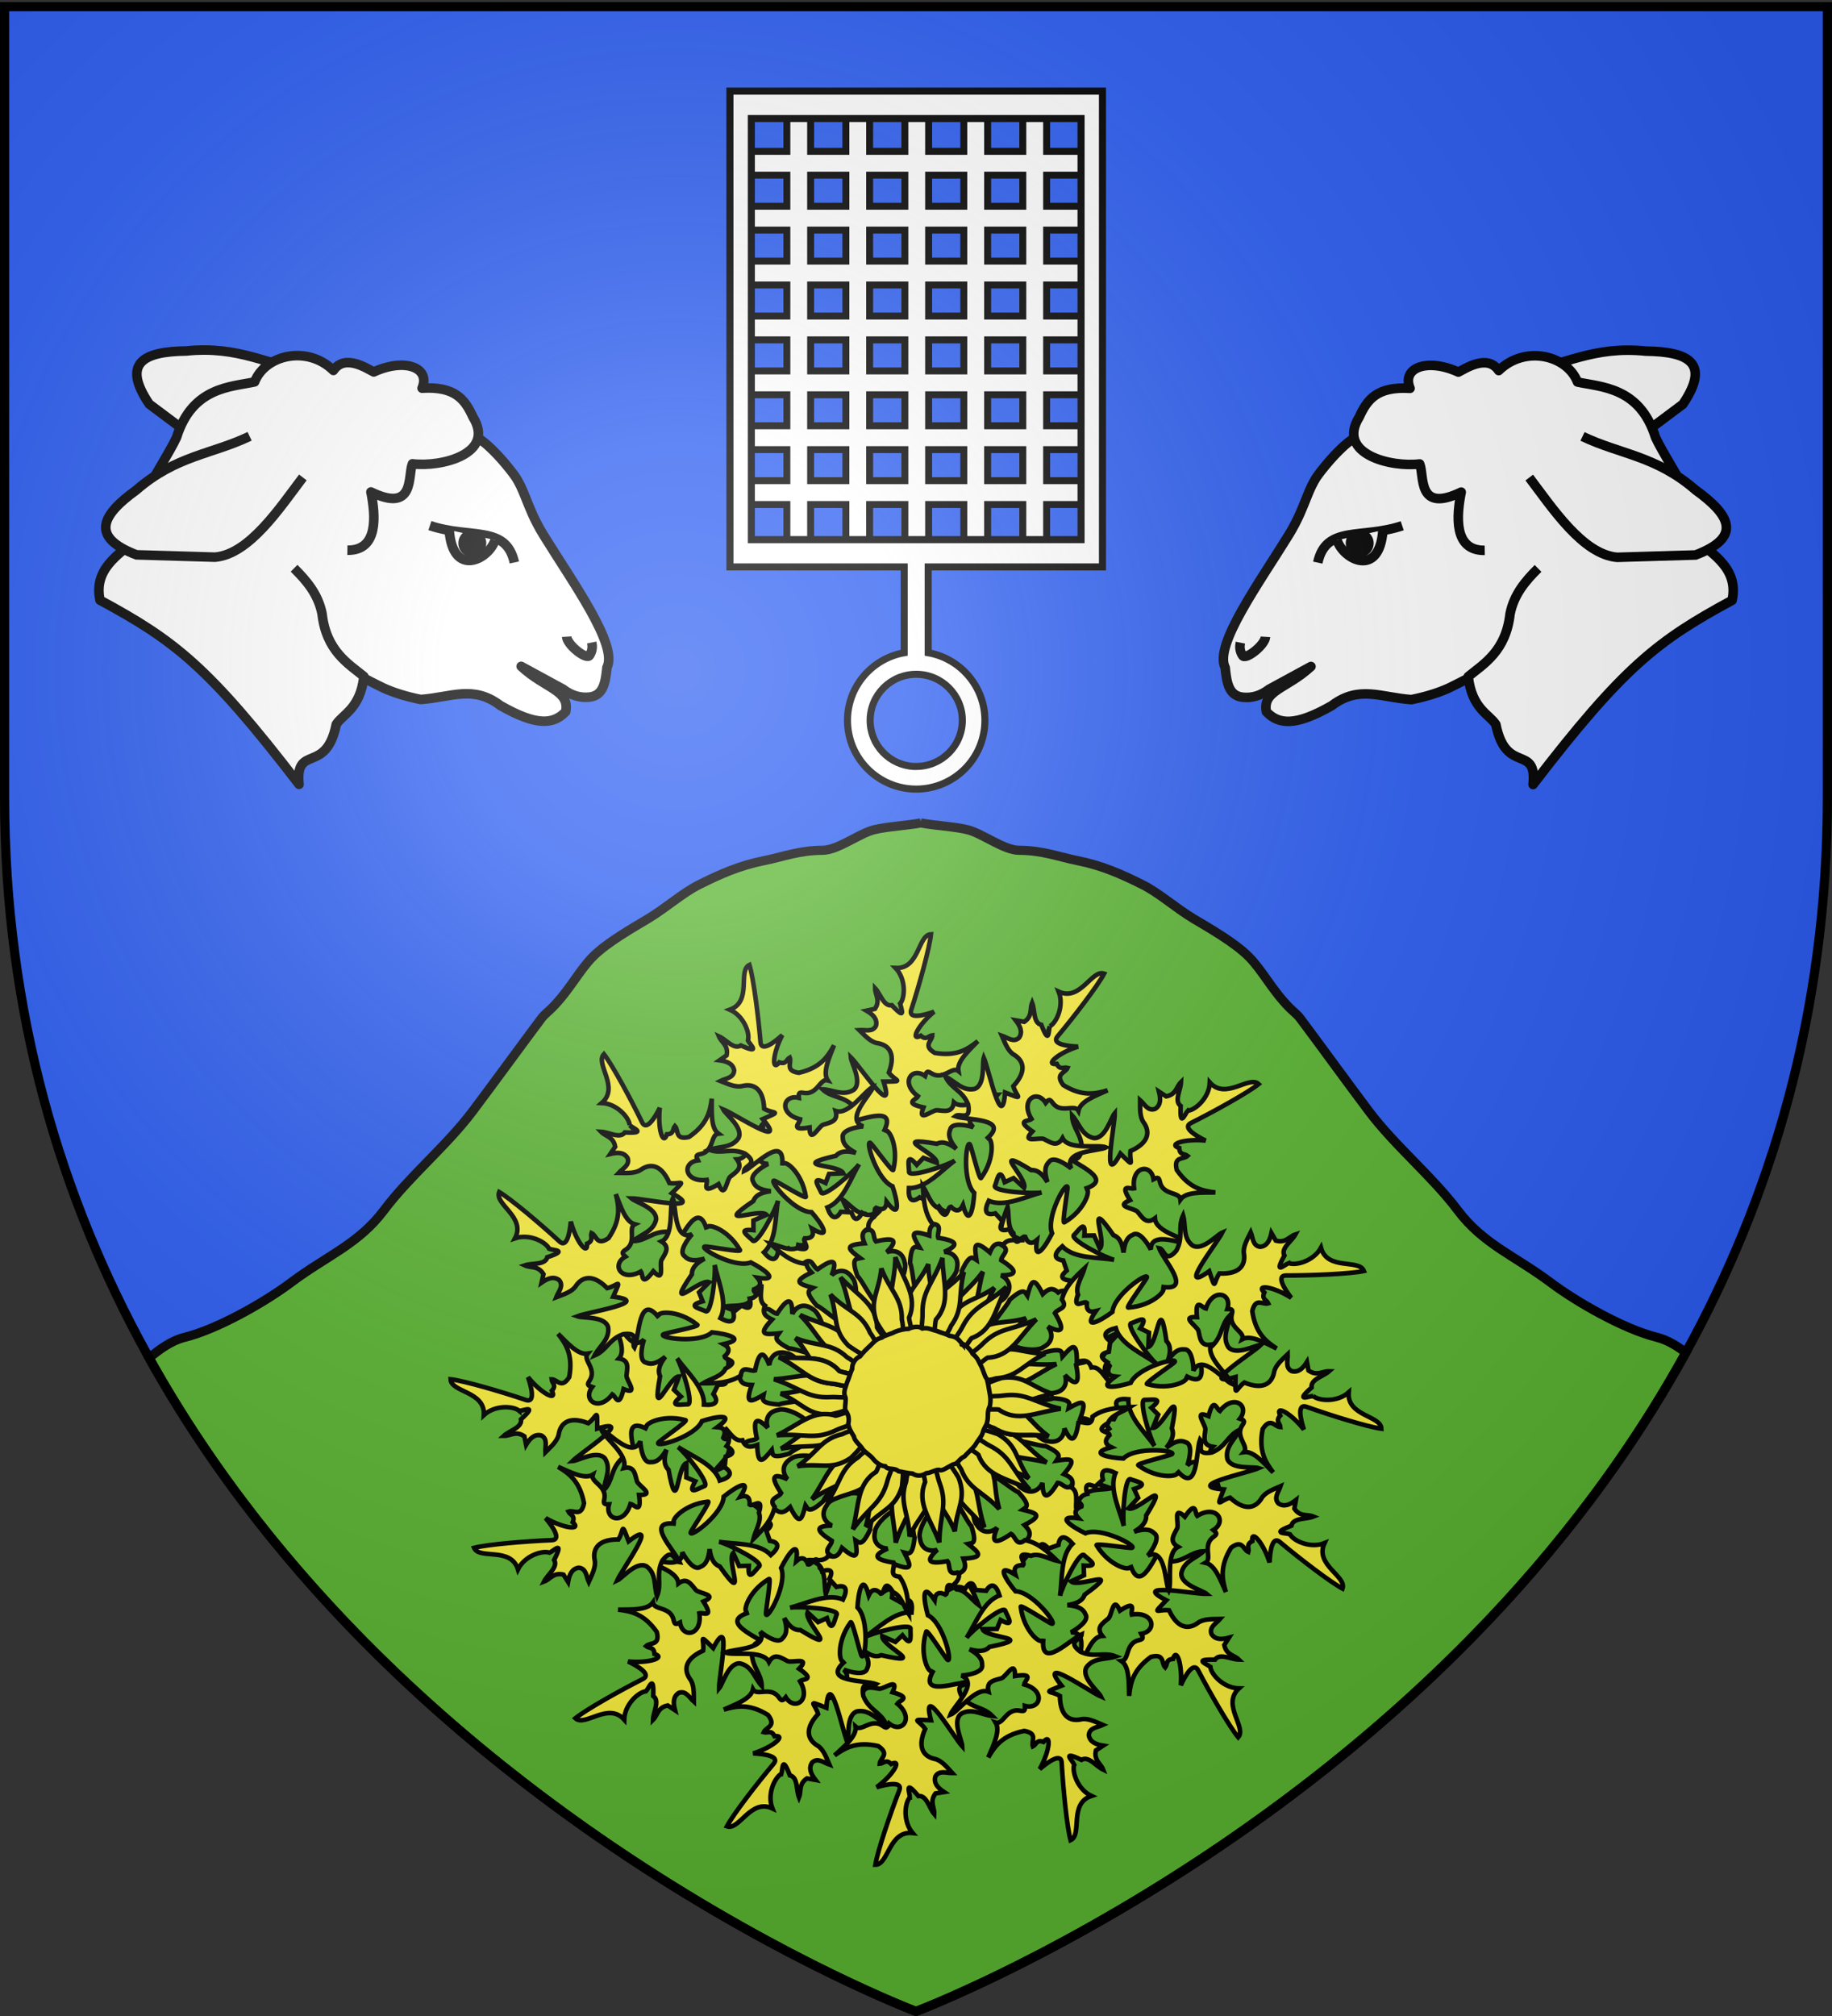
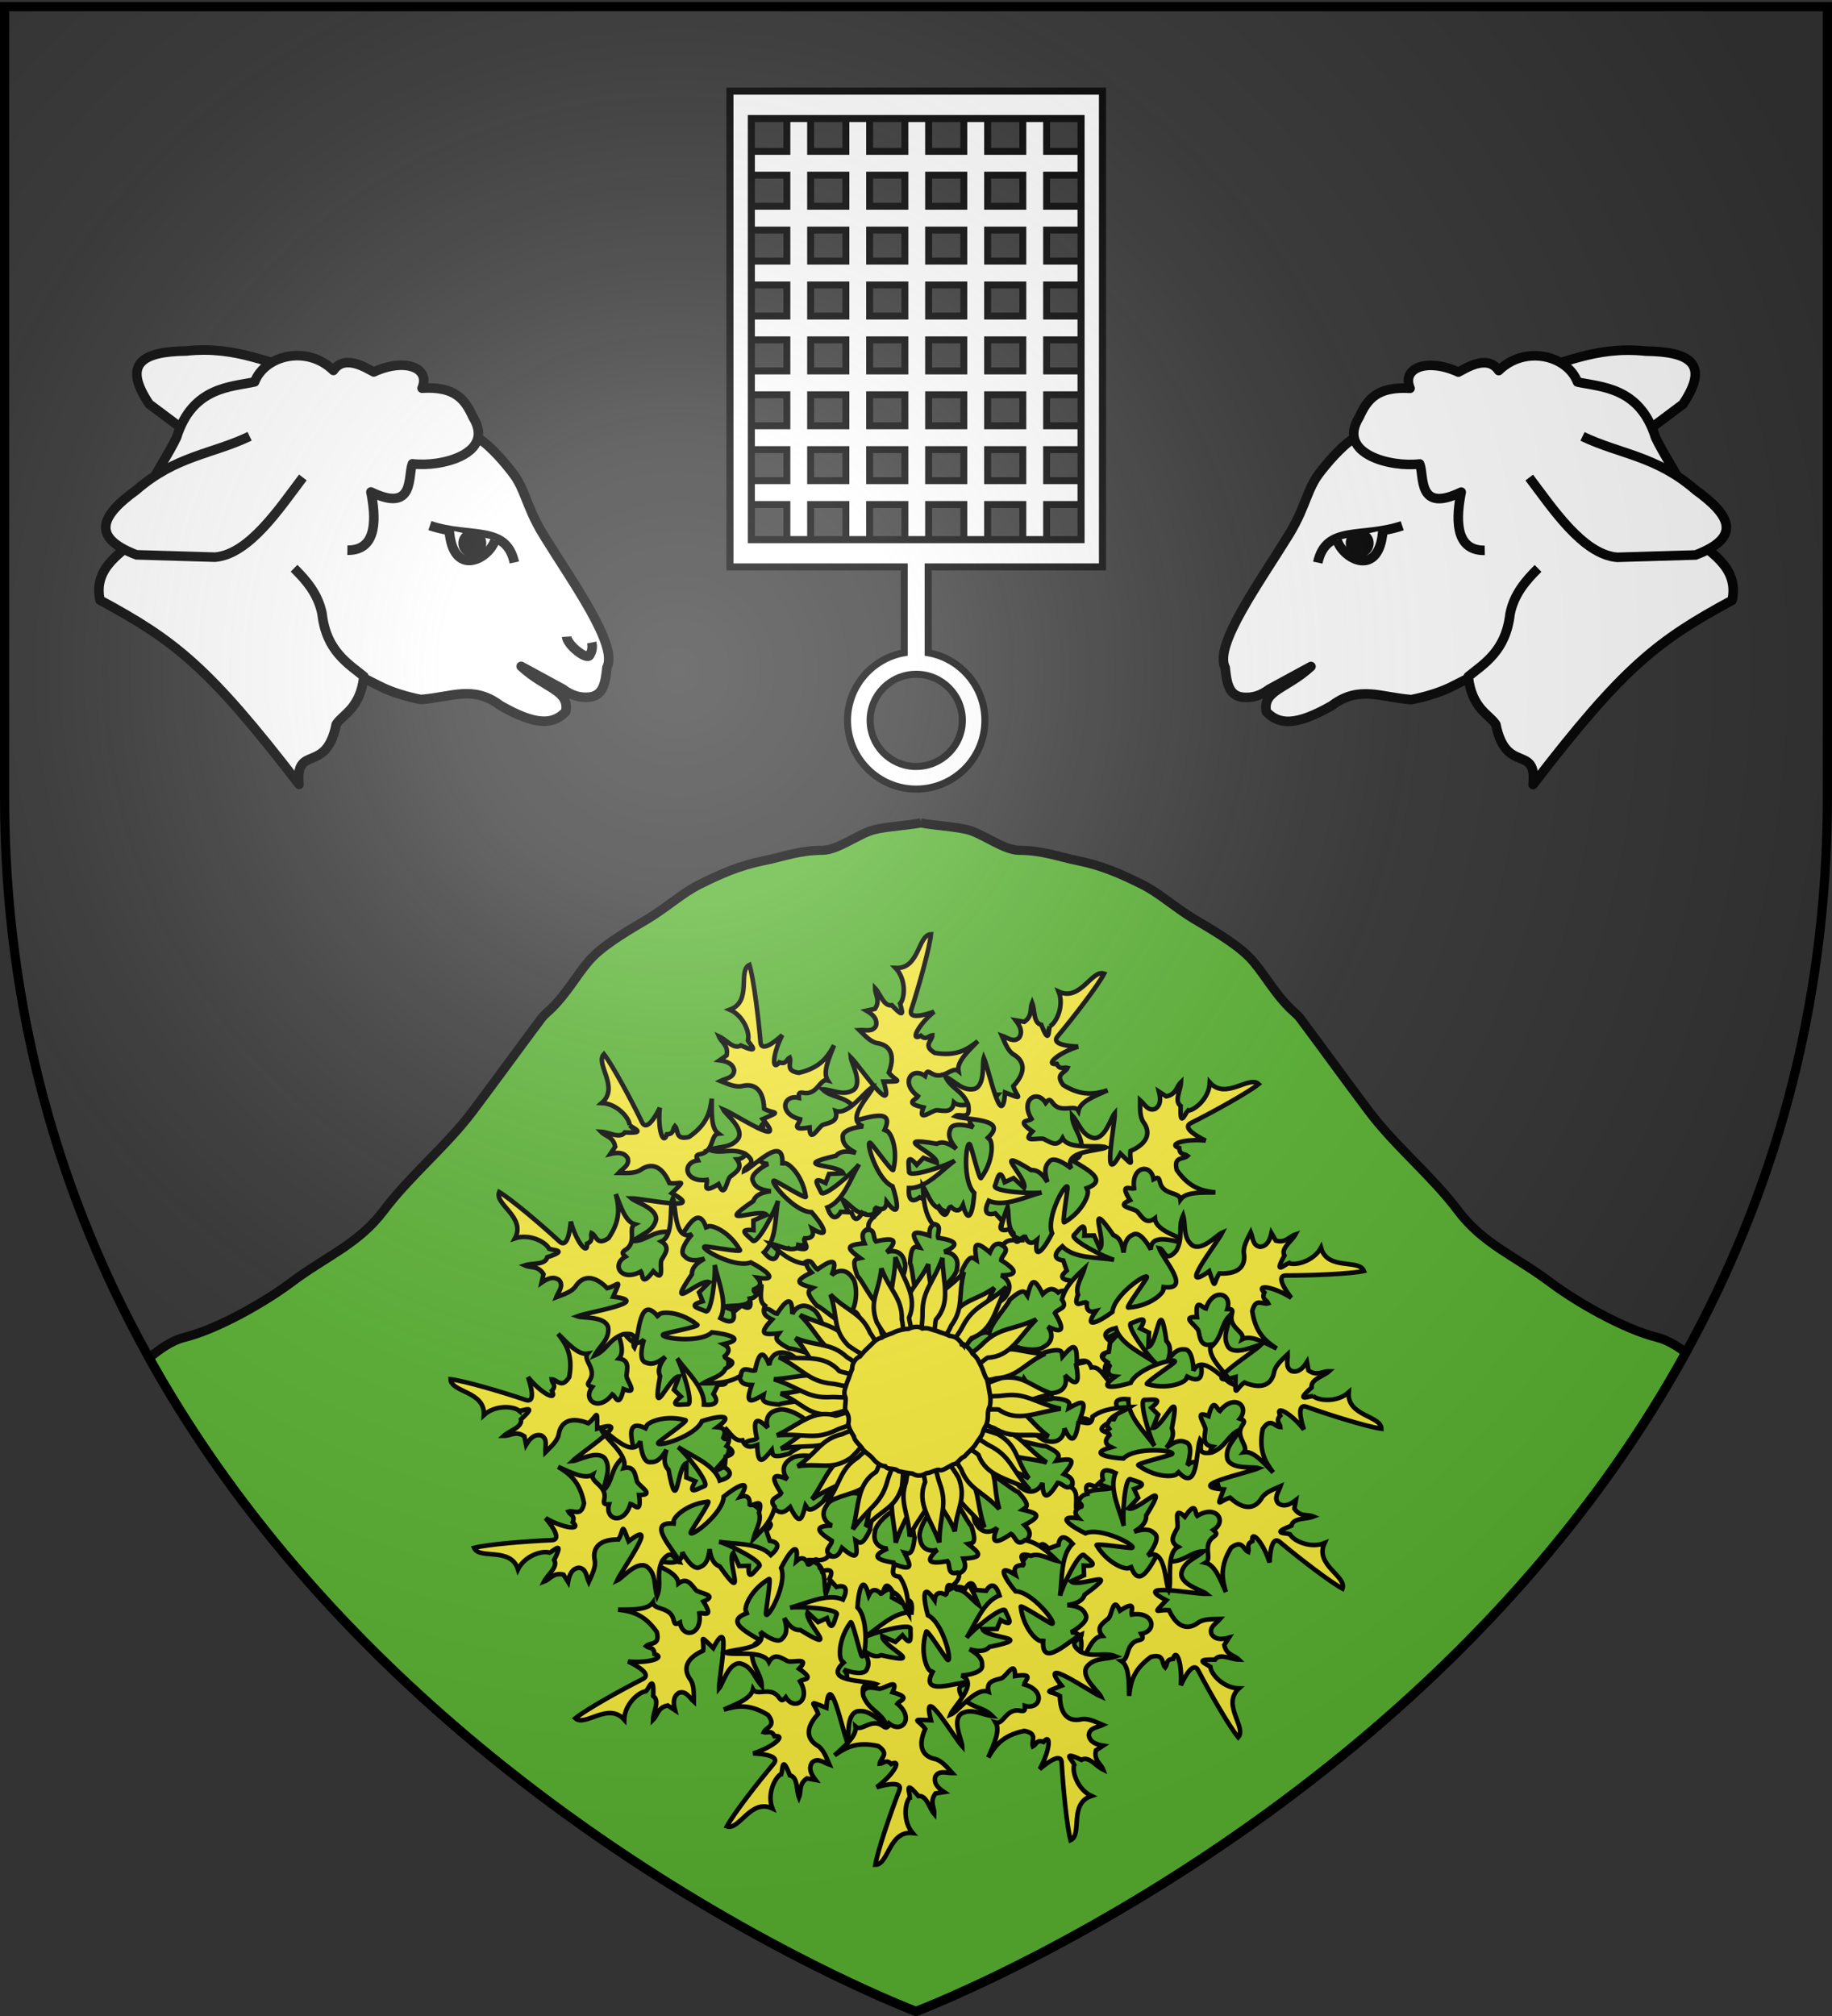
<svg xmlns="http://www.w3.org/2000/svg" xmlns:xlink="http://www.w3.org/1999/xlink" width="600" height="660" version="1.0">
  <rect width="100%" height="100%" fill="#333333" stroke="none" />
  <desc>Flag of Canton of Valais (Wallis)</desc>
  <defs>
    <g id="c">
      <path id="b" d="M0 0v1h.5z" transform="rotate(18 3.157 -.5)" />
      <use xlink:href="#b" width="810" height="540" transform="scale(-1 1)" />
    </g>
    <g id="d">
      <use xlink:href="#c" width="810" height="540" transform="rotate(72)" />
      <use xlink:href="#c" width="810" height="540" transform="rotate(144)" />
    </g>
    <radialGradient xlink:href="#a" id="e" cx="221.445" cy="226.331" r="300" fx="221.445" fy="226.331" gradientTransform="matrix(1.353 0 0 1.349 -77.63 -85.747)" gradientUnits="userSpaceOnUse" />
    <linearGradient id="a">
      <stop offset="0" style="stop-color:white;stop-opacity:.314" />
      <stop offset=".19" style="stop-color:white;stop-opacity:.251" />
      <stop offset=".6" style="stop-color:#6b6b6b;stop-opacity:.125" />
      <stop offset="1" style="stop-color:black;stop-opacity:.125" />
    </linearGradient>
  </defs>
  <g style="display:inline">
-     <path d="M300 658.5s298.5-112.32 298.5-397.772V2.176H1.5v258.552C1.5 546.18 300 658.5 300 658.5z" style="fill:#2b5df2;fill-opacity:1;fill-rule:evenodd;stroke:#000;stroke-width:2;stroke-linecap:butt;stroke-linejoin:miter;stroke-opacity:1;stroke-miterlimit:4;stroke-dasharray:none" />
    <path d="M301.563 269.406c-4.14.841-10.98 1.16-15.344 2.25-4.803 1.201-11.872 6.719-16.844 6.719-7.623 0-13.092 2.175-19.094 3.375-8.003 1.6-14.213 4.325-21.312 7.875-5.472 2.736-10.76 7.569-16.844 11.219-4.808 2.884-13.212 7.618-17.937 12.344-4.47 4.469-7.68 11.053-13.47 16.843-1.122 1.123-2.422 2.074-3.374 3.344-6.72 8.96-14.192 19.277-22.469 30.313-8.584 11.445-20.73 21.328-29.156 32.562-8.268 11.024-18.797 14.926-30.313 23.563-8.783 6.587-24.159 15.305-34.812 17.968-4.627 1.157-8.223 3.947-11.782 6.75C132.99 595.661 300 658.5 300 658.5s168.262-63.32 252.125-215.687c-2.878-2.172-5.918-4.113-9.594-5.032-10.653-2.663-25.998-11.38-34.781-17.969-11.515-8.636-22.045-12.538-30.312-23.562-8.426-11.234-20.604-21.117-29.188-32.562-8.277-11.036-15.718-21.353-22.437-30.313-.953-1.27-2.253-2.221-3.375-3.344-5.79-5.79-9-12.374-13.47-16.844-4.724-4.725-13.129-9.459-17.937-12.343-6.083-3.65-11.372-8.483-16.844-11.219-7.099-3.55-13.31-6.274-21.312-7.875-6.002-1.2-11.471-3.375-19.094-3.375-4.972 0-12.04-5.518-16.844-6.719-4.364-1.09-11.235-1.409-15.375-2.25z" style="display:inline;fill:#5ab532;fill-opacity:1;fill-rule:evenodd;stroke:#000;stroke-width:3;stroke-linecap:butt;stroke-linejoin:miter;stroke-opacity:1;stroke-miterlimit:4;stroke-dasharray:none" />
    <g style="fill:#fff">
      <path d="M-286.719 78.375V99.5h-19.906v10.125h19.906v13.188h-19.906v10.124h19.906v13.157h-19.906v10.125h19.906v13.187h-19.906v10.125h19.906v13.188h-19.906v10.125h19.906v13.187h-19.906v10.125h19.906v13.188h-19.906v10.125h19.906v21.281h10.094v-21.281h14.969v21.281h10.094v-21.281h14.968v21.281h10.094v-21.281h14.938v21.281h10.125v-21.281h14.937v21.281h10.125v-21.281h20.531v-10.125h-20.531v-13.188h20.531v-10.125h-20.531v-13.187h20.531v-10.125h-20.531V179.53h20.531v-10.125h-20.531V156.22h20.531v-10.125h-20.531v-13.156h20.531v-10.125h-20.531v-13.188h20.531V99.5h-20.531V78.375H-186.5V99.5h-14.937V78.375h-10.125V99.5H-226.5V78.375h-10.094V99.5h-14.969V78.375h-10.093V99.5h-14.969V78.375zm10.094 31.25h14.969v13.188h-14.969zm25.063 0h14.968v13.188h-14.969zm25.062 0h14.938v13.188H-226.5zm25.063 0h14.937v13.188h-14.937zm-75.188 23.313h14.969v13.156h-14.969zm25.063 0h14.968v13.156h-14.969zm25.062 0h14.938v13.156H-226.5zm25.063 0h14.937v13.156h-14.937zm-75.188 23.28h14.969v13.188h-14.969zm25.063 0h14.968v13.188h-14.969zm25.062 0h14.938v13.188H-226.5zm25.063 0h14.937v13.188h-14.937zm-75.188 23.313h14.969v13.188h-14.969zm25.063 0h14.968v13.188h-14.969zm25.062 0h14.938v13.188H-226.5zm25.063 0h14.937v13.188h-14.937zm-75.188 23.313h14.969v13.187h-14.969zm25.063 0h14.968v13.187h-14.969zm25.062 0h14.938v13.187H-226.5zm25.063 0h14.937v13.187h-14.937zm-75.188 23.312h14.969v13.188h-14.969zm25.063 0h14.968v13.188h-14.969zm25.062 0h14.938v13.188H-226.5zm25.063 0h14.937v13.188h-14.937z" style="fill:#fff;stroke:#000;stroke-width:2.953;stroke-miterlimit:4;stroke-opacity:1" transform="matrix(.771 0 0 -.771 478.769 241.885)" />
      <path d="M-231.781-21.342c-16.109 0-29.188 13.079-29.188 29.187 0 14.368 10.415 26.303 24.094 28.72V73h-74.031v202.031h158.25V73h-74.031V36.564c13.679-2.416 24.093-14.35 24.093-28.719 0-16.108-13.079-29.187-29.187-29.187zm-1 9.625c.333-.017.662 0 1 0 10.805 0 19.594 8.757 19.594 19.562s-8.79 19.563-19.594 19.563-19.563-8.758-19.563-19.563c0-10.467 8.225-19.038 18.563-19.562zm-69.031 96.31h140.062v178.813h-140.062z" style="fill:#fff;stroke:#000;stroke-width:3;stroke-miterlimit:4;stroke-dasharray:none;stroke-opacity:1" transform="matrix(.771 0 0 -.771 478.769 241.885)" />
    </g>
    <g style="display:inline">
      <path d="M171.247 239.132c-2.78-.458-14.738 6.947-15.58 8.316-.953 1.546-3.147 3.22-4.783 5.433-2.384 3.224-4.192 7.257-4.343 7.634-.578 1.448-.873 2.897-1.155 4.493-.422 2.39-.814 5.11-2.081 8.643-3.975 11.093-10.595 25.879-7.285 29.935.916 2.836 1.868 5.619 4.875 5.3 1.99-.203 3.66-1.152 5.046-2.764l7.606-6.484c-4.003 5.664-8.948 6.953-7.176 11.202 3.077 2.107 6.589 1.74 13.135-4.09 4.676-5.396 9.65-3.798 16.047-4.67 2.873-1.24 5.191-2.55 7.074-3.918.823-.598 6.736-5.402 12.585-10.223 5.868-4.837 6.06-23.16 6.31-20.154" style="fill:#fff;fill-opacity:1;fill-rule:evenodd;stroke:#000;stroke-width:2;stroke-linecap:butt;stroke-linejoin:round;stroke-miterlimit:4;stroke-dasharray:none;stroke-opacity:1" transform="rotate(11.925 1533.672 1249.216)scale(1.564)" />
      <path d="M166.156 266.861c-7.757 4.57-15.641 3.106-15.708 11.205" style="fill:#fff;fill-opacity:1;fill-rule:evenodd;stroke:#000;stroke-width:2;stroke-linecap:butt;stroke-linejoin:round;stroke-miterlimit:4;stroke-dasharray:none;stroke-opacity:1" transform="rotate(11.925 1533.672 1249.216)scale(1.564)" />
-       <path d="M153.432 272.645c2.097 3.708 10.34 5.981 8.958-4.046M142.945 295.528c.256 1.743-3.14 5.762-3.905 4.804-.807-.841-.98-1.683-.989-2.524" style="fill:#fff;fill-opacity:1;fill-rule:evenodd;stroke:#000;stroke-width:2;stroke-linecap:butt;stroke-linejoin:round;stroke-miterlimit:4;stroke-dasharray:none;stroke-opacity:1" transform="rotate(11.925 1533.672 1249.216)scale(1.564)" />
+       <path d="M153.432 272.645c2.097 3.708 10.34 5.981 8.958-4.046M142.945 295.528" style="fill:#fff;fill-opacity:1;fill-rule:evenodd;stroke:#000;stroke-width:2;stroke-linecap:butt;stroke-linejoin:round;stroke-miterlimit:4;stroke-dasharray:none;stroke-opacity:1" transform="rotate(11.925 1533.672 1249.216)scale(1.564)" />
      <path d="M449.405 278.155a4.663 4.663 0 1 1-9.326 0 4.663 4.663 0 1 1 9.326 0z" style="fill:#000;fill-opacity:1;stroke:#000;stroke-width:4.851;stroke-miterlimit:4;stroke-dasharray:none;stroke-opacity:1" transform="matrix(-.631 -.133 -.133 .631 762.942 61.48)" />
      <path d="M184.094 230.241c8.168-3.206 13.451-8.53 24.418-9.682 8.715-1.722 13.84-.453 9.885 9.279l-10.857 12.364c-9.225 4.89-16.846 2.87-24.75 2.07" style="fill:#fff;fill-rule:evenodd;stroke:#000;stroke-width:2;stroke-linecap:butt;stroke-linejoin:miter;stroke-miterlimit:4;stroke-dasharray:none;stroke-opacity:1" transform="rotate(11.925 1533.672 1249.216)scale(1.564)" />
      <path d="M195.833 269.722c-2.045 3.111-3.813 6.36-3.77 10.516.752 7.806-3.177 11.336-5.858 14.656 2.114 6.43 5.946 6.815 7.732 8.617 4.283 9.961 9.277 2.103 10.223 10.689 13.463-28.11 19.35-34.918 32.812-46.343.014-6.615-5.706-8.59-10.398-10.969-.5-7.744-7.634-12.963-12.332-19.06-5.43-9.73-13.447-7.928-18.388-7.985-3.337-5.096-12.433-5.281-16.638 1.068-3.085-2.993-7.054 1.172-8.2 2.054-7.003-1.573-11.854 1.577-9.197 5.416-6.894 1.021-8.3 4.186-9.174 8.085-3.116 8.542 8.645 8.973 14.418 6.986 1.513 2.195 1.526 10.312 9.723 3.969.064 4.994.93 12.365 7.341 10.912" style="fill:#fff;fill-opacity:1;fill-rule:evenodd;stroke:#000;stroke-width:2;stroke-linecap:butt;stroke-linejoin:round;stroke-miterlimit:4;stroke-dasharray:none;stroke-opacity:1" transform="rotate(11.925 1533.672 1249.216)scale(1.564)" />
      <path d="M199.23 240.769c8.527 2.071 15.91.752 25.546 6.113 8.122 3.6 11.586 7.586 2.755 13.274l-15.99 3.877c-7.186.881-15.435-7.335-21.443-12.533" style="fill:#fff;fill-rule:evenodd;stroke:#000;stroke-width:2;stroke-linecap:butt;stroke-linejoin:miter;stroke-miterlimit:4;stroke-dasharray:none;stroke-opacity:1" transform="rotate(11.925 1533.672 1249.216)scale(1.564)" />
    </g>
    <g style="display:inline">
      <path d="M171.247 239.132c-2.78-.458-14.738 6.947-15.58 8.316-.953 1.546-3.147 3.22-4.783 5.433-2.384 3.224-4.192 7.257-4.343 7.634-.578 1.448-.873 2.897-1.155 4.493-.422 2.39-.814 5.11-2.081 8.643-3.975 11.093-10.595 25.879-7.285 29.935.916 2.836 1.868 5.619 4.875 5.3 1.99-.203 3.66-1.152 5.046-2.764l7.606-6.484c-4.003 5.664-8.948 6.953-7.176 11.202 3.077 2.107 6.589 1.74 13.135-4.09 4.676-5.396 9.65-3.798 16.047-4.67 2.873-1.24 5.191-2.55 7.074-3.918.823-.598 6.736-5.402 12.585-10.223 5.868-4.837 6.06-23.16 6.31-20.154" style="fill:#fff;fill-opacity:1;fill-rule:evenodd;stroke:#000;stroke-width:2;stroke-linecap:butt;stroke-linejoin:round;stroke-miterlimit:4;stroke-dasharray:none;stroke-opacity:1" transform="scale(-1.564 1.564)rotate(11.925 788.92 -1037.973)" />
      <path d="M166.156 266.861c-7.757 4.57-15.641 3.106-15.708 11.205" style="fill:#fff;fill-opacity:1;fill-rule:evenodd;stroke:#000;stroke-width:2;stroke-linecap:butt;stroke-linejoin:round;stroke-miterlimit:4;stroke-dasharray:none;stroke-opacity:1" transform="scale(-1.564 1.564)rotate(11.925 788.92 -1037.973)" />
      <path d="M153.432 272.645c2.097 3.708 10.34 5.981 8.958-4.046M142.945 295.528c.256 1.743-3.14 5.762-3.905 4.804-.807-.841-.98-1.683-.989-2.524" style="fill:#fff;fill-opacity:1;fill-rule:evenodd;stroke:#000;stroke-width:2;stroke-linecap:butt;stroke-linejoin:round;stroke-miterlimit:4;stroke-dasharray:none;stroke-opacity:1" transform="scale(-1.564 1.564)rotate(11.925 788.92 -1037.973)" />
      <path d="M449.405 278.155a4.663 4.663 0 1 1-9.326 0 4.663 4.663 0 1 1 9.326 0z" style="fill:#000;fill-opacity:1;stroke:#000;stroke-width:4.851;stroke-miterlimit:4;stroke-dasharray:none;stroke-opacity:1" transform="matrix(.631 -.133 .133 .631 -162.942 61.48)" />
      <path d="M184.094 230.241c8.168-3.206 13.451-8.53 24.418-9.682 8.715-1.722 13.84-.453 9.885 9.279l-10.857 12.364c-9.225 4.89-16.846 2.87-24.75 2.07" style="fill:#fff;fill-rule:evenodd;stroke:#000;stroke-width:2;stroke-linecap:butt;stroke-linejoin:miter;stroke-miterlimit:4;stroke-dasharray:none;stroke-opacity:1" transform="scale(-1.564 1.564)rotate(11.925 788.92 -1037.973)" />
      <path d="M195.833 269.722c-2.045 3.111-3.813 6.36-3.77 10.516.752 7.806-3.177 11.336-5.858 14.656 2.114 6.43 5.946 6.815 7.732 8.617 4.283 9.961 9.277 2.103 10.223 10.689 13.463-28.11 19.35-34.918 32.812-46.343.014-6.615-5.706-8.59-10.398-10.969-.5-7.744-7.634-12.963-12.332-19.06-5.43-9.73-13.447-7.928-18.388-7.985-3.337-5.096-12.433-5.281-16.638 1.068-3.085-2.993-7.054 1.172-8.2 2.054-7.003-1.573-11.854 1.577-9.197 5.416-6.894 1.021-8.3 4.186-9.174 8.085-3.116 8.542 8.645 8.973 14.418 6.986 1.513 2.195 1.526 10.312 9.723 3.969.064 4.994.93 12.365 7.341 10.912" style="fill:#fff;fill-opacity:1;fill-rule:evenodd;stroke:#000;stroke-width:2;stroke-linecap:butt;stroke-linejoin:round;stroke-miterlimit:4;stroke-dasharray:none;stroke-opacity:1" transform="scale(-1.564 1.564)rotate(11.925 788.92 -1037.973)" />
      <path d="M199.23 240.769c8.527 2.071 15.91.752 25.546 6.113 8.122 3.6 11.586 7.586 2.755 13.274l-15.99 3.877c-7.186.881-15.435-7.335-21.443-12.533" style="fill:#fff;fill-rule:evenodd;stroke:#000;stroke-width:2;stroke-linecap:butt;stroke-linejoin:miter;stroke-miterlimit:4;stroke-dasharray:none;stroke-opacity:1" transform="scale(-1.564 1.564)rotate(11.925 788.92 -1037.973)" />
    </g>
    <g style="display:inline;stroke:#000;stroke-opacity:1;stroke-width:3.074;stroke-miterlimit:4;stroke-dasharray:none">
      <g style="fill:#fcef3c;fill-opacity:1;stroke:#000;stroke-opacity:1;stroke-width:3.074;stroke-miterlimit:4;stroke-dasharray:none">
        <path d="M-385.73 253.729c3.267-3.97 3.85-16.383-3.183-23.763 16.141.847 14.87-22.203 23.757-22.624-.91 9.097-7.91 34.323-13.242 50.731-2.084 6.413 8.524 3.672 15.33 1.222-10.74 8.86-16.373 20.115-8.899 16.118 3.71 3.327 5.19-.035 7.703-.3.001 3.863-6.717 6.766 1.641 11.823 14.757 2.492 22.094-2.435 28.916-7.877-6.136 6.424-14.156 13.563-13.053 19.987-4.269-3.396-10.278 6.848-18.386 1.389-3.092-2.082-3.342.409-3.917 2.016-8.958-6.611-16.948 4.551-4.798 13.578-1.356 2.387-9.803 4.478 3.662 7.482-4.205 10.575 5.407 2.02 8.965 1.847 4.877.352 10.475 2.145 11.49-5.225 7.045 6.247 23.673-5.297 29.486-5.21-3.669 4.316-26.157 12.697-16.467 21.87-4.748-1.495-14.717-3.36-15.544 1.68-1.877 4.265.647 8.53 4.104 12.793-4.356-3.289-8.713-5.426-13.069-3.37-32.822-5.592-.248 5.724.063 12.793l-9.028-3.37-4.483 4.712c-6.905-8.116-5.51-1.287-5.171 4.262-1.5 5.384 26.857-4.29 30.76-7.16-8.568 6.179-19.35 18.858-30.888 18.493-.53 7.923 2.108 10.134 7.257 6.193l6.44 3.11c-.426 5.037.832 7.456 6.439 3.109 2.239 3.5 6.391 4.321 11.996 3.11-4.61 2.21-11.079 2.871-11.996 8.16-6.032.129-6.343 4.073-6.44 8.16-13.815-4.59-11.396-.31-6.44 8.16-2.57-.392-5.762-3.193-6.44 10.303 1.91 3.872 2.383 20.89 6.528 25.55-6.944 1.464-6.075 21.914-7.537 25.555l-14.092-2.526c1.173-3.649 10.02-26.07 2.626-28.462 5.837-3.988 10.463-16.254 8.94-20.117-1.54-9.294-9.336-8.548-12.197-7.277 6.143-6.429 8.024-10.861-7.197-7.276-2.294-2.53-.03-9.619-7.198-7.276-7.678-4.817-11.56-12.797-15.278-20.913 5.053 3.45 9.628 9.774 15.278 9.643 9.586 7.162 4.816-2.641 7.198-3.993 4.352 1.925 6.884.815 7.197-3.993 9.97 13.134 6.973-1.654 3.93-10.445-10.478-4.35-18.278-30.475-15.006-29.191 1.317.516 15.53 20.938 15.517 18.05 4.18-16.16-3.965-30.46-6.505-25.271 10.241-19.638-16.751-6.798-25.127-6.519 1.735-3.512 11.458-.367 5.177-10.559-7.27-7.548-14.454-5.46-21.087-11.57 7.029.24 14.058 4.893 21.087.3 5.913-5.165-1.772-17.896-2.06-21.821 5.947 5.773 30.346 42.677 22.01 16.36 14.829-.166 8.221.022 3.536-5.999 5.56-14.85-2.037-18.875-7.418-19.739-4.599-.635-8.463-4.94-12.414-8.814 4.057-.269 9.03 1.598 11.238-2.984 1.023-4.54-2.114-7.52-6.44-10.054l5.682-1.215c3.902-5.9.1-9.233.127-13.842 3.706 3.91 5.705 12.372 11.238 11.411 10.436 11.152 5.834 1.958 5.682-1.215zM-108.653 517.12c3.871 3.382 16.263 4.328 23.845-2.486-1.318 16.11 21.758 15.515 21.919 24.41-9.066-1.176-34.077-8.91-50.322-14.721-6.349-2.271-3.92 8.412-1.67 15.288-8.542-10.995-19.627-16.956-15.85-9.368-3.434 3.61-.117 5.189.074 7.708-3.861-.111-6.566-6.912-11.865 1.295-2.924 14.677 1.786 22.155 7.026 29.134-6.241-6.321-13.142-14.546-19.595-13.632 3.519-4.168-6.545-10.475-.85-18.42 2.17-3.03-.312-3.352-1.901-3.973 6.87-8.76-4.054-17.075-13.433-5.194-2.345-1.425-4.188-9.93-7.585 3.442-10.448-4.513-2.178 5.345-2.108 8.907-.495 4.864-2.451 10.407 4.885 11.638-6.45 6.858 4.602 23.818 4.345 29.625-4.207-3.793-11.925-26.517-21.378-17.1 1.633-4.702 3.789-14.612-1.225-15.586-4.208-2-8.544.398-12.908 3.728 3.416-4.259 5.68-8.55 3.751-12.965 6.551-32.644-5.713-.415-12.789-.311l3.633-8.926-4.578-4.619c8.315-6.665 1.447-5.47-4.11-5.294-5.337-1.657 3.502 26.972 6.256 30.958-5.924-8.746-18.283-19.895-17.58-31.417-7.904-.762-10.191 1.81-6.403 7.072l-3.296 6.346c-5.023-.573-7.478.614-3.297 6.346-3.564 2.135-4.506 6.262-3.459 11.9-2.076-4.672-2.547-11.159-7.805-12.23.047-6.034-3.886-6.46-7.969-6.676 4.993-13.675.643-11.382-7.968-6.676.467-2.558 3.36-5.666-10.11-6.738-3.926 1.794-20.95 1.77-25.73 5.776-1.26-6.983-21.727-6.714-25.323-8.282l2.936-14.011c3.614 1.279 25.766 10.779 28.374 3.458 3.815 5.951 15.94 10.934 19.847 9.525 9.335-1.268 8.817-9.082 7.63-11.98 6.247 6.33 10.622 8.34 7.484-6.98 2.596-2.22 9.615.251 7.483-6.982 5.04-7.534 13.13-11.18 21.352-14.66-3.597 4.95-10.052 9.338-10.087 14.99-7.439 9.372 2.5 4.891 3.781 7.311-2.051 4.295-1.016 6.858 3.781 7.311-13.42 9.582 1.449 7.019 10.325 4.234 4.654-10.345 30.997-17.378 29.619-14.145-.555 1.302-21.385 14.911-18.497 14.982 16.031 4.65 30.562-3.072 25.45-5.762 19.33 10.811 7.286-16.545 7.252-24.926 3.46 1.837.031 11.464 10.403 5.484 7.757-7.046 5.88-14.288 12.181-20.74-.445 7.02-5.302 13.91-.917 21.07 4.99 6.062 17.941-1.247 21.873-1.42-5.945 5.775-43.547 29.083-16.998 21.522-.267 14.827-.262 8.216 5.893 3.71 14.681 5.991 18.927-1.484 19.948-6.838.77-4.578 5.186-8.315 9.174-12.15.15 4.063-1.861 8.978 2.653 11.32 4.508 1.155 7.579-1.893 10.239-6.142l1.048 5.715c5.784 4.072 9.226.37 13.833.531-4.018 3.59-12.534 5.341-11.736 10.9-11.452 10.105-2.128 5.773 1.049 5.715zM-379.318 786.382c-3.483 3.78-4.758 16.142 1.852 23.903-16.07-1.746-16.087 21.339-24.982 21.263 1.415-9.031 9.811-33.828 16.051-49.913 2.439-6.287-8.305-4.142-15.238-2.076 11.218-8.247 17.47-19.17 9.785-15.596-3.518-3.528-5.184-.254-7.707-.13.213-3.857 7.084-6.38-.98-11.896-14.594-3.312-22.194 1.198-29.31 6.25 6.485-6.071 14.89-12.75 14.148-19.226 4.073 3.629 10.644-6.264 18.435-.361 2.971 2.25 3.36-.222 4.023-1.794 8.575 7.1 17.176-3.599 5.548-13.29 1.488-2.307 10.038-3.923-3.238-7.674 4.788-10.325-5.286-2.32-8.848-2.344-4.85-.624-10.339-2.727-11.764 4.575-6.685-6.63-23.932 3.968-29.73 3.556 3.903-4.104 26.824-11.217 17.661-20.916 4.657 1.757 14.507 4.175 15.614-.811 2.111-4.153-.17-8.552-3.384-13.002 4.166 3.527 8.396 5.904 12.86 4.094 32.46 7.415.567-5.7.651-12.776l8.826 3.868 4.739-4.454c6.442 8.489 5.43 1.592 5.401-3.967 1.799-5.292-27.055 2.784-31.112 5.431 8.9-5.69 20.373-17.748 31.872-16.74.972-7.88-1.539-10.235-6.9-6.588l-6.256-3.464c.706-5.005-.414-7.49-6.256-3.463-2.04-3.62-6.14-4.672-11.803-3.774 4.725-1.951 11.221-2.25 12.432-7.478 6.03.207 6.56-3.713 6.885-7.788 13.538 5.354 11.361.944 6.885-7.789 2.545.535 5.576 3.51 7.005-9.927-1.69-3.973-1.213-20.99-5.091-25.875 7.014-1.074 7.288-21.54 8.951-25.094l13.929 3.308c-1.375 3.578-11.46 25.47-4.21 28.271-6.05 3.656-11.354 15.645-10.05 19.587 1.02 9.366 8.845 9.056 11.773 7.946-6.492 6.076-8.618 10.397 6.78 7.666 2.15 2.655-.507 9.606 6.78 7.667 7.398 5.238 10.828 13.422 14.088 21.733-4.853-3.727-9.068-10.296-14.717-10.481-9.17-7.686-4.955 2.368-7.409 3.585-4.238-2.165-6.828-1.197-7.408 3.586-9.222-13.67-7.055 1.262-4.507 10.209 10.218 4.927 16.549 31.447 13.353 29.983-1.286-.589-14.337-21.772-14.485-18.887-5.075 15.901 2.26 30.632 5.084 25.594-11.32 19.036 16.346 7.722 24.725 7.91-1.928 3.41-11.461-.273-5.758 10.254 6.837 7.942 14.127 6.258 20.408 12.728-7.004-.632-13.763-5.67-21.037-1.476-6.193 4.828.77 17.968.839 21.903-5.616-6.096-27.917-44.304-21.063-17.563-14.815-.662-8.207-.48-3.865 5.792-6.38 14.516.98 18.96 6.305 20.122 4.556.891 8.174 5.405 11.902 9.494-4.065.042-8.926-2.1-11.387 2.351-1.274 4.476 1.692 7.626 5.87 10.398l-5.742.897c-4.225 5.673-.614 9.213-.898 13.813-3.482-4.111-5.007-12.67-10.584-12.02-9.798-11.718-5.716-2.28-5.741.896zM-641.443 527.061c-3.925-3.32-16.33-4.068-23.803 2.866 1.062-16.128-22.003-15.165-22.305-24.056 9.083 1.03 34.215 8.366 50.55 13.916 6.385 2.17 3.785-8.474 1.426-15.313 8.717 10.857 19.895 16.64 15.998 9.114 3.376-3.665.034-5.19-.197-7.706 3.862.05 6.675 6.806 11.843-1.484 2.689-14.722-2.14-22.124-7.49-29.018 6.341 6.221 13.372 14.335 19.81 13.318-3.452 4.223 6.71 10.369 1.144 18.403-2.122 3.064.365 3.347 1.964 3.943-6.73 8.87 4.325 17.008 13.513 4.979 2.369 1.388 4.347 9.862 7.53-3.562 10.518 4.345 2.092-5.38 1.966-8.94.417-4.872 2.285-10.445-5.071-11.559 6.34-6.96-4.981-23.741-4.816-29.552 4.266 3.726 12.346 26.324 21.648 16.757-1.558 4.727-3.556 14.671 1.473 15.565 4.24 1.933 8.537-.534 12.846-3.933-3.346 4.312-5.542 8.64-3.543 13.022-6.03 32.745 5.72.325 12.792.108l-3.49 8.982 4.652 4.545c-8.208 6.797-1.36 5.492 4.193 5.228 5.363 1.572-3.931-26.912-6.75-30.853 6.064 8.65 18.599 19.6 18.08 31.132 7.915.636 10.161-1.973 6.29-7.174l3.194-6.397c5.032.492 7.467-.733 3.195-6.398 3.53-2.192 4.406-6.333 3.269-11.953 2.15 4.637 2.724 11.116 8 12.103.049 6.034 3.988 6.397 8.073 6.548-4.774 13.753-.46 11.39 8.074 6.548-.426 2.565-3.27 5.72 10.216 6.576 3.898-1.856 20.92-2.104 25.635-6.186 1.372 6.962 21.831 6.366 25.452 7.877l-2.713 14.056c-3.633-1.22-25.934-10.366-28.425-3.004-3.91-5.89-16.112-10.68-19.996-9.208-9.314 1.417-8.671 9.222-7.438 12.1-6.347-6.228-10.754-8.169-7.372 7.1-2.56 2.26-9.618-.099-7.371 7.1-4.919 7.612-12.95 11.387-21.115 14.998 3.518-5.007 9.902-9.497 9.846-15.149 7.29-9.489-2.577-4.85-3.897-7.25 1.983-4.327.907-6.873-3.897-7.25 13.266-9.794-1.56-6.994-10.391-4.068-4.489 10.418-30.716 17.87-29.389 14.615.534-1.31 21.144-15.25 18.255-15.275-16.103-4.394-30.509 3.56-25.355 6.168-19.5-10.502-7.02 16.66-6.853 25.038-3.488-1.782-.214-11.462-10.489-5.317-7.644 7.168-5.652 14.38-11.85 20.93.334-7.024 5.08-13.99.582-21.08-5.087-5.982-17.92 1.533-21.848 1.769 5.852-5.87 43.078-29.775 16.653-21.79.03-14.83.13-8.22-5.952-3.616-14.774-5.757-18.9 1.785-19.836 7.154-.696 4.59-5.053 8.397-8.98 12.296-.214-4.06 1.719-9.007-2.832-11.277-4.526-1.083-7.548 2.014-10.14 6.305l-1.139-5.697c-5.848-3.98-9.231-.223-13.84-.311 3.96-3.654 12.447-5.54 11.56-11.085 11.29-10.287 2.036-5.807-1.139-5.698zM-567.319 335.46c-.397-5.125-8.582-14.477-18.767-14.92 12.22-10.58-4.674-26.311 1.439-32.774 5.65 7.186 18.093 30.22 25.625 45.742 2.943 6.067 8.688-3.263 11.895-9.747-1.598 13.831 2.143 25.848 4.76 17.786 4.979-.174 3.715-3.623 5.343-5.555 2.68 2.782-.15 9.532 9.379 7.382 12.363-8.433 14.236-17.07 15.38-25.721.031 8.883-.8 19.587 4.447 23.453-5.43.512-2.66 12.06-12.288 13.747-3.672.643-2.125 2.611-1.425 4.168-11.04 1.445-9.06 15.029 5.955 13.112.676 2.66-3.962 10.023 7.825 2.854 4.3 10.537 5.297-2.292 7.741-4.884 3.76-3.127 9.037-5.715 4.66-11.73 9.408-.382 13.39-20.229 17.64-24.195.347 5.653-10.051 27.283 3.292 27.177-4.458 2.214-12.936 7.78-10.038 11.986 1.604 4.375 6.379 5.698 11.826 6.376-5.42.649-10.041 2.128-11.755 6.63-27.533 18.722 3.789 4.297 8.914 9.177l-8.843 3.83.035 6.503c-10.603-1.063-4.863 2.892-.773 6.657 2.651 4.92 16.384-21.71 17.208-26.484-1.893 10.392-.875 27.006-9.443 34.74 5.11 6.078 8.544 5.843 9.523-.567l6.797-2.223c3.185 3.926 5.768 4.797 6.796-2.223 4.04.97 7.602-1.316 10.801-6.075-1.788 4.79-5.993 9.75-2.988 14.197-4.258 4.275-1.748 7.333 1.015 10.346-13.14 6.268-8.427 7.677 1.016 10.345-2.125 1.5-6.367 1.694 2.5 11.89 4.06 1.468 16.199 13.404 22.417 13.89-3.99 5.869 10.813 20.005 12.283 23.643l-11.907 7.948c-1.685-3.443-10.85-25.735-17.838-22.334 1.442-6.92-3.726-18.968-7.503-20.696-7.553-5.63-12.654.311-13.834 3.21-.03-8.891-1.746-13.39-10.232-.254-3.407-.234-6.69-6.912-10.231-.255-8.873 1.851-17.203-1.21-25.51-4.481 6.035-1.016 13.716.37 17.698-3.641 11.872-1.483 1.64-5.242 2.419-7.867 4.471-1.63 5.526-4.186 2.419-7.868 16.29 2.555 3.879-6.026-4.408-10.252-10.567 4.129-34.3-9.293-31.052-10.637 1.307-.54 25.708 4.326 23.696 2.253-8.19-14.544-23.972-19.204-22.206-13.704-6.233-21.253-16.786 6.713-22.629 12.72-1.184-3.733 8.004-8.207-3.588-11.199-10.472-.4-14.203 6.085-23.218 6.28 5.232-4.7 13.523-6.219 15.405-14.402.681-7.822-13.683-11.67-16.612-14.3 8.29.04 51.456 9.723 27.205-3.466 10.572-10.4 5.94-5.683-1.61-6.774-6.287-14.557-14.552-12.193-19.03-9.085-3.755 2.73-9.524 2.307-15.057 2.253 2.737-3.006 7.615-5.108 6.031-9.94-2.41-3.981-6.737-3.955-11.61-2.783l3.252-4.815c-1.279-6.957-6.33-6.723-9.505-10.064 5.382.25 12.689 4.962 16.01.435 15.253.803 5.562-2.634 3.253-4.815zM-192.726 325.699c5.12-.454 14.38-8.743 14.71-18.932 10.715 12.103 26.258-4.965 32.788 1.075-7.123 5.73-30.017 18.428-45.455 26.131-6.033 3.01 3.36 8.651 9.878 11.787-13.848-1.445-25.822 2.43-17.732 4.956.23 4.977 3.665 3.676 5.615 5.282-2.753 2.71-9.534-.045-7.278 9.46 8.57 12.269 17.227 14.045 25.89 15.093-8.882.13-19.595-.582-23.402 4.708-.572-5.425-12.09-2.527-13.882-12.135-.684-3.664-2.635-2.096-4.184-1.379-1.567-11.022-15.129-8.893-13.045 6.1-2.653.706-10.067-3.85-2.767 7.857-10.489 4.417 2.35 5.271 4.97 7.686 3.168 3.725 5.814 8.973 11.781 4.53.485 9.402 20.376 13.164 24.389 17.37-5.65.41-27.393-9.748-27.139 3.593-2.263-4.433-7.924-12.849-12.097-9.904-4.356 1.652-5.627 6.442-6.244 11.896-.71-5.412-2.24-10.017-6.76-11.68-19.027-27.324-4.255 3.835-9.077 9.014l-3.928-8.8-6.502.108c.944-10.615-2.946-4.83-6.665-.699-4.891 2.706 21.89 16.142 26.673 16.912-10.413-1.777-27.014-.574-34.844-9.056-6.02 5.177-5.747 8.608.673 9.516l2.299 6.772c-3.89 3.228-4.733 5.821 2.298 6.771-.926 4.05 1.4 7.587 6.194 10.733-4.808-1.735-9.816-5.885-14.229-2.83-4.322-4.211-7.352-1.667-10.333 1.13-6.415-13.07-7.771-8.342-10.334 1.13-1.523-2.108-1.764-6.348-11.861 2.632-1.423 4.076-13.223 16.346-13.641 22.57-5.912-3.925-19.884 11.034-23.505 12.544l-8.08-11.818c3.424-1.723 25.614-11.135 22.135-18.085 6.936 1.366 18.925-3.936 20.612-7.731 5.546-7.616-.452-12.65-3.365-13.799 8.891-.128 13.37-1.894.141-10.233.196-3.41 6.838-6.766.142-10.234-1.95-8.852 1.019-17.215 4.198-25.557 1.083 6.022-.218 13.718 3.837 17.655 1.615 11.856 5.26 1.582 7.893 2.332 1.68 4.453 4.247 5.48 7.894 2.331-2.374 16.318 6.069 3.812 10.203-4.521-4.246-10.52 8.912-34.4 10.291-31.168.556 1.301-4.04 25.755-1.989 23.72 14.452-8.351 18.937-24.184 13.457-22.357 21.182-6.468-6.899-16.71-12.972-22.486 3.721-1.226 8.296 7.912 11.16-3.713.284-10.476-6.243-14.134-6.538-23.147 4.758 5.18 6.369 13.454 14.572 15.245 7.83.594 11.518-13.812 14.115-16.77.053 8.289-9.151 51.561 3.768 27.165 10.516 10.456 5.748 5.877 6.756-1.685 14.486-6.449 12.03-14.687 8.872-19.13-2.771-3.724-2.411-9.498-2.419-15.031 3.036 2.704 5.192 7.558 10.007 5.92 3.953-2.454 3.879-6.78 2.653-11.64l4.85 3.198c6.943-1.355 6.653-6.403 9.958-9.615-.19 5.384-4.82 12.742-.256 16.014-.634 15.26 2.695 5.532 4.85 3.199zM-177.638 698.876c.544 5.112 8.994 14.224 19.188 14.375-11.912 10.926 5.427 26.166-.498 32.802-5.854-7.021-18.953-29.688-26.927-44.987-3.117-5.98-8.591 3.51-11.611 10.084 1.2-13.872-2.885-25.776-5.268-17.642-4.973.317-3.61 3.728-5.182 5.706-2.758-2.704-.123-9.532-9.586-7.11-12.117 8.785-13.74 17.472-14.636 26.153-.286-8.88.238-19.603-5.119-23.316 5.414-.668 2.313-12.132 11.889-14.094 3.651-.748 2.05-2.672 1.305-4.207 10.993-1.762 8.624-15.283-6.33-12.936-.752-2.64 3.673-10.133-7.903-2.628-4.602-10.41-5.23 2.443-7.599 5.104-3.668 3.234-8.868 5.972-4.32 11.86-9.393.65-12.804 20.604-16.938 24.69-.51-5.64 9.263-27.56-4.07-27.07 4.391-2.342 12.706-8.15 9.688-12.27-1.728-4.327-6.54-5.513-12.004-6.034 5.4-.804 9.976-2.416 11.56-6.965 26.984-19.505-3.91-4.186-9.173-8.917l8.729-4.082-.222-6.5c10.63.758 4.778-3.03.581-6.676-2.791-4.842-15.753 22.171-16.44 26.967 1.594-10.442.099-27.02 8.442-34.997-5.283-5.929-8.709-5.595-9.503.84l-6.73 2.418c-3.297-3.833-5.904-4.63-6.73 2.417-4.066-.854-7.561 1.534-10.622 6.382 1.65-4.838 5.71-9.918 2.58-14.277 4.133-4.395 1.536-7.38-1.313-10.312 12.954-6.643 8.204-7.916-1.312-10.312 2.08-1.56 6.315-1.875-2.841-11.813-4.1-1.35-16.577-12.933-22.806-13.24 3.82-5.981-11.383-19.687-12.957-23.28l11.674-8.288c1.783 3.394 11.585 25.413 18.472 21.813-1.243 6.959 4.27 18.853 8.094 20.472 7.711 5.412 12.64-.674 13.737-3.607.285 8.888 2.13 13.335 10.234-.039 3.413.136 6.886 6.717 10.235-.039 8.816-2.105 17.23.716 25.627 3.747-6.003 1.19-13.72.024-17.585 4.148-11.826 1.823-1.489 5.287-2.192 7.933-4.423 1.758-5.404 4.342-2.193 7.934-16.357-2.086-3.704 6.135 4.701 10.121 10.444-4.43 34.552 8.305 31.344 9.741-1.291.578-25.822-3.585-23.75-1.571 8.604 14.303 24.513 18.507 22.59 13.06 6.84 21.066 16.586-7.191 22.254-13.365 1.29 3.699-7.765 8.434 3.909 11.092 10.479.1 14.021-6.49 23.028-6.944-5.095 4.848-13.34 6.605-14.986 14.838-.456 7.839 14.013 11.273 17.016 13.817-8.287.2-51.714-8.24-27.095 4.246-10.268 10.699-5.774 5.852 1.805 6.726 6.702 14.37 14.896 11.77 19.282 8.534 3.675-2.837 9.455-2.579 14.987-2.684-2.65 3.083-7.465 5.324-5.744 10.11 2.524 3.91 6.848 3.759 11.687 2.447l-3.114 4.906c1.478 6.918 6.52 6.54 9.79 9.787-5.387-.095-12.826-4.595-16.016.026-15.269-.365-5.484 2.792-3.113 4.906zM-556.415 715.199c-5.118.48-14.333 8.818-14.61 19.009-10.778-12.045-26.23 5.105-32.793-.901 7.093-5.767 29.92-18.587 45.316-26.372 6.017-3.042-3.405-8.633-9.94-11.734 13.855 1.371 25.809-2.567 17.705-5.05-.256-4.976-3.684-3.656-5.643-5.252 2.739-2.725 9.534-.006 7.228-9.498-8.635-12.224-17.302-13.954-25.97-14.957 8.881-.176 19.597.48 23.376-4.831.601 5.421 12.103 2.462 13.947 12.061.703 3.66 2.646 2.082 4.19 1.357 1.627 11.013 15.177 8.812 13.014-6.17 2.649-.72 10.086 3.797 2.725-7.87 10.465-4.474-2.379-5.26-5.01-7.661-3.189-3.708-5.863-8.942-11.806-4.467-.535-9.4-20.445-13.056-24.48-17.24 5.646-.44 27.444 9.602 27.119-3.737 2.286 4.42 7.992 12.806 12.15 9.839 4.347-1.675 5.592-6.471 6.18-11.929.738 5.409 2.293 10.005 6.822 11.645 19.172 27.222 4.234-3.859 9.03-9.063l3.974 8.779 6.501-.142c-.888 10.62 2.972 4.814 6.669.663 4.876-2.731-21.975-16.025-26.763-16.77 10.422 1.721 27.017.43 34.891 8.871 5.993-5.209 5.702-8.639-.723-9.512l-2.334-6.76c3.872-3.249 4.701-5.846-2.335-6.759.904-4.055-1.44-7.58-6.25-10.7 4.817 1.71 9.846 5.833 14.243 2.755 4.345 4.188 7.36 1.628 10.327-1.185 6.484 13.035 7.815 8.3 10.328-1.185 1.534 2.1 1.798 6.338 11.847-2.695 1.401-4.084 13.136-16.416 13.52-22.642 5.934 3.893 19.826-11.14 23.438-12.669l8.143 11.775c-3.415 1.741-25.554 11.271-22.038 18.202-6.943-1.328-18.904 4.037-20.57 7.841-5.507 7.645.518 12.648 3.437 13.78-8.89.176-13.36 1.966-.087 10.235-.178 3.41-6.8 6.802-.087 10.234 1.997 8.841-.927 17.22-4.062 25.58-1.115-6.018.145-13.72-3.93-17.636-1.678-11.847-5.269-1.553-7.907-2.29-1.703-4.443-4.275-5.456-7.906-2.289 2.287-16.33-6.088-3.78-10.178 4.576 4.301 10.497-8.73 34.447-10.126 31.221-.562-1.298 3.903-25.775 1.863-23.73-14.407 8.429-18.807 24.285-13.337 22.429-21.148 6.58 6.987 16.673 13.09 22.417-3.714 1.245-8.338-7.868-11.139 3.772-.229 10.477 6.317 14.1 6.66 23.112-4.785-5.155-6.44-13.42-14.653-15.168-7.832-.553-11.444 13.873-14.025 16.845-.097-8.289 8.877-51.609-3.912-27.145-10.572-10.4-5.78-5.846-6.747 1.722-14.452 6.525-11.952 14.75-8.771 19.176 2.791 3.71 2.462 9.485 2.5 15.018-3.051-2.688-5.233-7.53-10.039-5.867-3.94 2.475-3.843 6.8-2.591 11.655l-4.868-3.173c-6.935 1.392-6.618 6.438-9.906 9.668.16-5.385 4.752-12.768.171-16.015.553-15.263-2.724-5.518-4.868-3.173z" style="fill:#fcef3c;fill-opacity:1;stroke:#000;stroke-width:3.074;stroke-miterlimit:4;stroke-opacity:1;display:inline;stroke-dasharray:none" transform="translate(483.097 204.679)scale(.488)" />
        <path d="M-621.146 622.194c-4.855-1.69-16.702 2.064-21.188 11.219-4.799-15.435-25.98-6.257-29.454-14.447 8.848-2.299 34.937-4.473 52.177-5.156 6.737-.267.49-9.268-4.166-14.804 12.033 7.005 24.542 8.39 18.204 2.764 1.834-4.633-1.832-4.856-2.95-7.122 3.622-1.34 8.673 3.957 10.52-5.636-2.774-14.706-9.938-19.881-17.406-24.395 8.152 3.53 17.626 8.58 23.27 5.32-1.706 5.18 9.986 7.268 7.674 16.765-.881 3.622 1.541 2.994 3.248 2.976-3.098 10.693 10.142 14.321 14.4-.204 2.708.445 7.597 7.645 5.75-6.027 11.376.28.021-5.772-1.375-9.05-1.359-4.697-1.616-10.569-8.882-8.969 3.42-8.772-13.17-20.37-15.102-25.853 5.319 1.945 20.972 20.137 26.22 7.87.242 4.97 1.947 14.969 6.962 13.998 4.65.283 7.776-3.562 10.578-8.282-1.576 5.226-2.072 10.053 1.367 13.427 6.126 32.727 5.455-1.75 11.979-4.492l-.033 9.637 5.972 2.572c-5.22 9.29.702 5.615 5.79 3.375 5.57-.458-13.329-23.708-17.373-26.375 8.764 5.897 24.394 11.619 28.049 22.568 7.616-2.247 8.776-5.488 3.295-8.953l.686-7.118c4.872-1.346 6.706-3.364.685-7.118 2.508-3.313 1.84-7.492-1.24-12.33 3.672 3.557 6.533 9.397 11.812 8.425 2.211 5.614 6.018 4.54 9.885 3.214.481 14.55 3.66 10.797 9.886 3.214.524 2.547-.998 6.511 11.896 2.47 2.972-3.131 18.77-9.472 21.707-14.975 3.779 6.007 22.661-1.894 26.583-1.783l2.513 14.093c-3.83.165-27.926-.367-27.609 7.399-5.763-4.094-18.872-4.184-21.969-1.417-8.184 4.665-4.783 11.72-2.6 13.963-8.159-3.535-12.968-3.764-4.331 9.273-1.58 3.028-9.013 3.36-4.332 9.272-1.858 8.871-8 15.278-14.324 21.578 1.486-5.936 5.833-12.418 3.753-17.673 3.397-11.473-4.147-3.602-6.24-5.368.298-4.75-1.62-6.74-6.24-5.368 8.867-13.903-3.967-5.968-11.159-.068-.45 11.336-22.254 27.705-22.184 24.19.028-1.414 14.26-21.822 11.555-20.809-16.607 1.679-27.198 14.273-21.451 14.857-21.97-2.802-.573 18.07 2.591 25.83-3.895-.41-4.314-10.621-11.699-1.198-4.562 9.435-.113 15.45-3.546 23.79-2.21-6.677-.282-14.883-7.025-19.885-6.895-3.758-16.175 7.863-19.757 9.493 3.356-7.58 29.52-43.253 7.721-26.316-5.293-13.852-2.827-7.719-6.852-1.238-15.856-.07-17 8.45-15.946 13.798.997 4.534-1.702 9.65-3.968 14.699-1.658-3.713-1.63-9.024-6.692-9.509-4.613.614-6.321 4.59-7.2 9.525l-3.109-4.91c-6.887-1.615-8.695 3.107-13.028 4.678 2.384-4.831 9.628-9.638 6.81-14.495 6.846-13.654-.184-6.151-3.108-4.91zM-621.4 418.349c-2.24-4.627-13.273-10.345-22.917-7.041 7.516-14.31-13.954-22.79-10.622-31.039 7.883 4.629 27.875 21.532 40.552 33.235 4.954 4.573 6.898-6.209 7.518-13.416 3.56 13.46 11.429 23.282 10.922 14.822 4.572-1.98 2.137-4.73 2.947-7.123 3.51 1.613 3.339 8.93 11.426 3.45 8.433-12.363 7.024-21.088 4.932-29.56 3.27 8.259 6.403 18.528 12.7 20.212-4.87 2.458 1.925 12.2-6.423 17.283-3.184 1.939-1.026 3.207.194 4.4-9.75 5.375-2.95 17.3 10.33 10.035 1.601 2.23-.03 10.778 8.327-.199 7.85 8.24 4.096-4.067 5.425-7.372 2.359-4.284 6.327-8.62.057-12.623 8.62-3.788 5.083-23.72 7.592-28.963 2.387 5.136.6 29.07 12.984 24.1-3.342 3.689-9.204 11.966-4.97 14.824 3.09 3.487 8.018 2.976 13.337 1.619-4.81 2.582-8.572 5.646-8.524 10.464-18.8 27.48 5.095 2.617 11.648 5.29l-6.835 6.793 2.406 6.041c-10.26 2.881-3.472 4.468 1.71 6.48 4.264 3.614 7.33-26.191 6.354-30.937 2.031 10.366 9.043 25.462 3.889 35.79 6.975 3.794 10.087 2.321 8.659-4.003l5.516-4.55c4.399 2.491 7.122 2.36 5.517-4.551 4.115-.571 6.597-4 7.838-9.598.083 5.111-2.021 11.265 2.4 14.308-2.404 5.535 1.048 7.465 4.72 9.261-9.944 10.632-5.043 10.224 4.722 9.261-1.43 2.172-5.31 3.9 6.668 10.157 4.316-.115 19.973 6.567 25.94 4.75-1.573 6.92 17.368 14.68 20.064 17.53l-8.184 11.745c-2.825-2.59-19.495-20-24.76-14.282-1.182-6.97-10.391-16.3-14.538-16.531-9.087-2.485-11.667 4.908-11.708 8.04-3.273-8.269-6.513-11.83-9.619 3.496-3.258 1.026-8.75-3.993-9.618 3.497-7.586 4.962-16.458 5.152-25.385 5.138 5.247-3.148 12.904-4.66 15.147-9.848 10.512-5.715-.387-5.48-.62-8.208 3.569-3.15 3.618-5.913-.619-8.208 16.1-3.567 1.413-7.026-7.846-7.936-8.33 7.7-35.324 3.867-32.79 1.43 1.019-.98 25.512-5.356 22.882-6.551-12.933-10.551-29.327-9.13-25.675-4.654-13.56-17.512-13.179 12.377-16.425 20.103-2.466-3.044 4.456-10.563-7.429-9.117-9.896 3.449-11.002 10.849-19.324 14.32 3.156-6.285 10.32-10.725 9.086-19.03-2.22-7.532-16.999-5.872-20.685-7.25 7.731-2.99 51.455-9.73 24.063-13.157 6.047-13.54 3.456-7.46-3.972-5.72-11.166-11.258-17.998-6.04-21.032-1.512-2.5 3.912-8.026 5.623-13.197 7.593 1.452-3.798 5.226-7.535 1.987-11.456-3.696-2.827-7.715-1.223-11.825 1.648l1.27-5.67c-3.729-6.011-8.346-3.95-12.521-5.901 5.101-1.732 13.624-.012 15.064-5.44 14.493-4.818 4.217-4.48 1.27-5.67zM-487.988 278.618c1.475-4.925-2.794-16.596-12.136-20.677 15.21-5.47 5.114-26.229 13.144-30.058 2.684 8.74 5.998 34.708 7.435 51.901.562 6.72 9.28.085 14.608-4.81-6.472 12.329-7.309 24.887-1.965 18.308 4.708 1.63 4.771-2.043 6.986-3.26 1.497 3.561-3.574 8.84 6.09 10.265 14.571-3.416 19.428-10.8 23.611-18.458-3.17 8.298-7.8 17.985-4.296 23.481-5.25-1.478-6.825 10.294-16.414 8.4-3.657-.722-2.923 1.671-2.83 3.375-10.82-2.626-13.864 10.76.834 14.378-.327 2.725-7.305 7.924 6.273 5.48.218 11.378 5.767-.231 8.98-1.77 4.634-1.563 10.489-2.077 8.572-9.265 8.913 3.032 19.775-14.05 25.168-16.22-1.711 5.4-19.2 21.834-6.715 26.54-4.956.46-14.87 2.6-13.68 7.568-.08 4.658 3.899 7.612 8.737 10.205-5.29-1.345-10.134-1.63-13.354 1.954-32.428 7.552 1.987 5.372 5.011 11.77l-9.629.389-2.308 6.08c-9.51-4.81-5.578.946-3.118 5.932.701 5.545 23.101-14.354 25.59-18.512-5.508 9.014-10.54 24.88-21.32 29.01 2.58 7.51 5.868 8.527 9.089 2.9l7.141.374c1.558 4.809 3.655 6.552 7.141.373 3.42 2.36 7.566 1.51 12.264-1.778-3.393 3.824-9.102 6.938-7.9 12.168-5.512 2.456-4.271 6.212-2.778 10.018-14.515 1.117-10.626 4.128-2.777 10.017-2.522.634-6.55-.713-1.948 11.992 3.258 2.832 10.285 18.338 15.91 21.03-5.835 4.039 2.885 22.557 2.946 26.48l-13.97 3.128c-.332-3.819-.856-27.916-8.6-27.259 3.838-5.937 3.354-19.037.454-22.01-5.02-7.972-11.918-4.266-14.063-1.985 3.174-8.307 3.192-13.122-9.454-3.922-3.095-1.445-3.752-8.857-9.453-3.922-8.944-1.468-15.613-7.323-22.185-13.366 5.996 1.225 12.662 5.284 17.821 2.975 11.61 2.892 3.418-4.3 5.09-6.468 4.759.09 6.663-1.915 5.09-6.469 14.278 8.25 5.789-4.225-.421-11.152-11.345.047-28.652-21.02-25.138-21.104 1.414-.034 22.426 13.292 21.295 10.634-2.404-16.518-15.45-26.547-15.782-20.78 1.838-22.072-18.077.218-25.692 3.719.24-3.91 10.423-4.775.685-11.74-9.625-4.145-15.44.562-23.922-2.502 6.574-2.5 14.856-.933 19.558-7.889 3.452-7.052-8.563-15.815-10.348-19.322 7.719 3.02 44.503 27.599 26.628 6.562 13.607-5.895 7.588-3.163.937-6.9-.624-15.844-9.186-16.614-14.482-15.327-4.486 1.195-9.716-1.278-14.859-3.32 3.637-1.819 8.944-2.023 9.206-7.102-.815-4.582-4.86-6.115-9.83-6.777l4.768-3.32c1.313-6.951-3.483-8.552-5.243-12.812 4.931 2.171 10.05 9.198 14.78 6.17 13.94 6.241 6.137-.454 4.768-3.32zM-285.377 269.073c4.514-2.46 9.698-13.754 5.936-23.229 14.653 6.823 22.096-15.029 30.495-12.096-4.246 8.096-20.173 28.874-31.255 42.097-4.332 5.168 6.531 6.593 13.76 6.867-13.274 4.2-22.709 12.53-14.282 11.62 2.196 4.471 4.826 1.907 7.255 2.602-1.443 3.583-8.76 3.762-2.9 11.578 12.754 7.831 21.401 6.006 29.764 3.51-8.093 3.664-18.2 7.284-19.581 13.654-2.69-4.746-12.094 2.507-17.572-5.588-2.088-3.087-3.252-.871-4.386.404-5.835-9.481-17.42-2.118-9.528 10.799-2.15 1.706-10.767.485.597 8.308-7.855 8.235 4.259 3.896 7.624 5.066 4.391 2.15 8.912 5.907 12.61-.548 4.197 8.428 23.936 3.942 29.294 6.197-5.016 2.63-29.007 1.991-23.451 14.123-3.844-3.162-12.393-8.62-15.044-4.255-3.336 3.253-2.59 8.152-.98 13.4-2.81-4.68-6.05-8.293-10.86-8.014-28.347-17.464-2.37 5.215-4.726 11.887l-7.112-6.502-5.92 2.693c-3.368-10.11-4.628-3.254-6.39 2.019-3.405 4.432 26.512 6.067 31.206 4.866-10.257 2.524-25 10.25-35.563 5.597-3.456 7.149-1.836 10.186 4.413 8.457l4.81 5.292c-2.28 4.513-2.018 7.227 4.809 5.293.767 4.083 4.31 6.398 9.962 7.37-5.102.328-11.35-1.48-14.177 3.081-5.643-2.136-7.407 1.405-9.025 5.16-11.096-9.425-10.453-4.55-9.024 5.159-2.238-1.325-4.15-5.117-9.826 7.146.321 4.305-5.604 20.265-3.504 26.137-6.987-1.239-13.83 18.052-16.548 20.881l-12.124-7.613c2.452-2.946 19.044-20.43 13.08-25.414 6.906-1.515 15.784-11.16 15.817-15.313 2.047-9.196-5.462-11.42-8.59-11.31 8.101-3.666 11.504-7.072-3.954-9.44-1.18-3.206 3.57-8.933-3.953-9.44-5.32-7.34-5.934-16.193-6.348-25.11 3.396 5.09 5.274 12.665 10.563 14.658 6.21 10.227 5.454-.649 8.168-1.012 3.317 3.414 6.08 3.33 8.169-1.011 4.334 15.91 7.085 1.074 7.551-8.217-8.09-7.952-5.553-35.1-2.998-32.685 1.028.971 6.571 25.228 7.64 22.543 9.92-13.423 7.715-29.73 3.419-25.869 16.843-14.382-12.993-12.57-20.866-15.444 2.923-2.608 10.764 3.946 8.751-7.856-3.918-9.72-11.363-10.47-15.229-18.617 6.43 2.852 11.208 9.796 19.444 8.165 7.416-2.578 5.051-17.26 6.252-21.008 3.356 7.579 12.18 50.93 14.293 23.406 13.815 5.391 7.616 3.095 5.523-4.242 10.71-11.692 5.171-18.266.504-21.08-4.027-2.31-6.001-7.748-8.216-12.819 3.863 1.269 7.776 4.86 11.538 1.437 2.646-3.828.852-7.765-2.212-11.733l5.724.998c5.826-4.013 3.546-8.526 5.295-12.79 1.974 5.013.664 13.608 6.154 14.787 5.507 14.245 4.678 3.997 5.724.998zM-125.034 427.943c4.782 1.887 16.773-1.377 21.632-10.339 4.16 15.62 25.7 7.32 28.834 15.646-8.935 1.933-35.091 3.033-52.344 3.006-6.743-.01-.871 9.24 3.553 14.963-11.734-7.494-24.176-9.393-18.074-3.51-2.024 4.553 1.63 4.927 2.655 7.237-3.675 1.19-8.504-4.31-10.744 5.198 2.167 14.808 9.112 20.274 16.389 25.091-8-3.862-17.26-9.297-23.032-6.272 1.917-5.107-9.678-7.673-6.978-17.068 1.03-3.582-1.417-3.054-3.123-3.106 3.535-10.557-9.544-14.726-14.396-.388-2.688-.557-7.276-7.951-5.992 5.785-11.357-.748-.26 5.766 1 9.099 1.165 4.749 1.18 10.626 8.506 9.326-3.777 8.624 12.322 20.896 14.027 26.453-5.235-2.163-20.127-20.983-25.875-8.942-.038-4.977-1.33-15.036-6.38-14.272-4.635-.474-7.916 3.24-10.91 7.84 1.79-5.157 2.483-9.96-.814-13.472-4.775-32.951-5.522 1.524-12.153 3.995l.43-9.627-5.863-2.816c5.599-9.068-.47-5.638-5.646-3.61-5.584.229 12.343 24.236 16.274 27.067-8.514-6.252-23.895-12.612-27.097-23.702-7.702 1.932-8.994 5.123-3.66 8.81l-.978 7.084c-4.924 1.144-6.84 3.085-.978 7.083-2.642 3.207-2.146 7.41.731 12.37-3.522-3.704-6.14-9.657-11.454-8.903-1.979-5.7-5.827-4.783-9.745-3.617.118-14.558-3.212-10.939-9.746-3.618-.418-2.566 1.266-6.465-11.784-2.958-3.098 3.007-19.144 8.693-22.304 14.07-3.529-6.156-22.72.96-26.634.69l-1.932-14.186c3.834-.007 27.888 1.515 27.89-6.257 5.59 4.328 18.685 4.957 21.892 2.32 8.37-4.326 5.262-11.514 3.172-13.845 8.007 3.867 12.803 4.294 4.71-9.087 1.702-2.96 9.143-2.987 4.709-9.086 2.221-8.788 8.62-14.936 15.2-20.971-1.73 5.87-6.34 12.168-4.477 17.504-3.866 11.324 3.995 3.77 6.013 5.62-.492 4.734 1.343 6.801 6.014 5.62-9.43 13.527 3.719 6.126 11.147.527.916-11.308 23.375-26.767 23.16-23.258-.086 1.412-15.146 21.218-12.4 20.317 16.661-.995 27.761-13.143 22.043-13.963 21.837 3.703 1.316-18.03-1.527-25.914 3.876.57 3.874 10.79 11.64 1.677 4.946-9.238.749-15.432 4.522-23.623 1.934 6.762-.331 14.881 6.201 20.157 6.734 4.038 16.484-7.191 20.13-8.673-3.664 7.435-31.273 42.003-8.796 25.976 4.72 14.058 2.508 7.83 6.795 1.519 15.84.722 17.334-7.744 16.5-13.13-.81-4.571 2.098-9.573 4.57-14.524 1.503 3.778 1.256 9.083 6.295 9.776 4.634-.424 6.504-4.325 7.585-9.22l2.905 5.032c6.814 1.898 8.816-2.746 13.21-4.137-2.582 4.729-10.017 9.234-7.402 14.203-7.4 13.36-.068 6.153 2.904 5.033zM-124.255 609.845c2.456 4.516 13.747 9.708 23.225 5.952-6.833 14.648 15.014 22.106 12.075 30.502-8.093-4.25-28.86-20.192-42.075-31.283-5.165-4.335-6.598 6.527-6.877 13.756-4.191-13.277-12.515-22.718-11.61-14.29-4.473 2.193-1.91 4.825-2.607 7.254-3.582-1.446-3.757-8.763-11.576-2.908-7.84 12.748-6.02 21.397-3.531 29.76-3.658-8.095-7.271-18.205-13.64-19.59 4.747-2.685-2.499-12.095 5.6-17.567 3.088-2.087.873-3.252-.402-4.386 9.486-5.829 2.13-17.42-10.792-9.536-1.704-2.152-.478-10.767-8.308.592-8.23-7.86-3.9 4.256-5.071 7.62-2.154 4.39-5.914 8.908.539 12.611-8.431 4.19-3.958 23.933-6.217 29.29-2.627-5.018-1.972-29.009-14.107-23.462 3.165-3.841 8.629-12.386 4.265-15.04-3.25-3.338-8.15-2.596-13.398-.989 4.681-2.806 8.295-6.044 8.02-10.854 17.483-28.336-5.213-2.374-11.884-4.734l6.507-7.109-2.69-5.92c10.113-3.363 3.258-4.627-2.013-6.393-4.43-3.408-6.086 26.509-4.887 31.203-2.518-10.259-10.234-25.007-5.573-35.567-7.147-3.46-10.186-1.842-8.46 4.408l-5.296 4.805c-4.512-2.281-7.226-2.022-5.296 4.806-4.084.765-6.4 4.307-7.377 9.957-.324-5.101 1.488-11.348-3.072-14.179 2.14-5.641-1.4-7.407-5.153-9.028 9.432-11.09 4.556-10.45-5.153-9.028 1.327-2.237 5.12-4.146-7.14-9.83-4.305.318-20.26-5.618-26.135-3.522 1.244-6.986-18.041-13.842-20.87-16.562l7.622-12.119c2.944 2.455 20.417 19.058 25.405 13.098 1.511 6.907 11.15 15.791 15.303 15.826 9.194 2.054 11.423-5.453 11.316-8.582 3.66 8.104 7.064 11.509 9.443-3.947 3.205-1.18 8.93 3.576 9.443-3.947 7.342-5.315 16.196-5.924 25.114-6.33-5.093 3.392-12.67 5.264-14.666 10.552-10.231 6.204.645 5.454 1.006 8.169-3.415 3.314-3.334 6.078 1.006 8.17-15.913 4.322-1.08 7.084 8.212 7.556 7.958-8.085 35.103-5.53 32.687-2.976-.972 1.028-25.232 6.554-22.548 7.624 13.417 9.93 29.725 7.735 25.866 3.437 14.371 16.852 12.58-12.984 15.458-20.855 2.606 2.924-3.952 10.761 7.85 8.756 9.723-3.912 10.478-11.356 18.628-15.217-2.856 6.427-9.803 11.201-8.179 19.439 2.574 7.418 17.258 5.063 21.005 6.266-7.582 3.35-50.938 12.146-23.416 14.277-5.4 13.811-3.1 7.614 4.238 5.526 11.685 10.719 18.263 5.184 21.08.518 2.312-4.026 7.752-5.996 12.824-8.207-1.271 3.862-4.864 7.772-1.445 11.537 3.826 2.649 7.765.857 11.735-2.204l-1.002 5.723c4.009 5.828 8.523 3.551 12.787 5.304-5.015 1.97-13.609.654-14.791 6.144-14.25 5.498-4 4.675-1.002 5.723zM-269.03 764.398c-1.613 4.88 2.326 16.667 11.55 21.01-15.359 5.039-5.851 26.075-13.986 29.676-2.436-8.811-5.018-34.864-5.97-52.09-.372-6.733-9.274-.346-14.737 4.396 6.816-12.14 8.006-24.67 2.479-18.244-4.66-1.762-4.827 1.907-7.075 3.06-1.396-3.6 3.821-8.734-5.8-10.43-14.66 3.003-19.723 10.247-24.12 17.785 3.402-8.206 8.303-17.759 4.956-23.351 5.207 1.625 7.111-10.098 16.644-7.935 3.635.825 2.969-1.588 2.924-3.294 10.74 2.93 14.162-10.364-.429-14.395.404-2.715 7.526-7.715-6.116-5.654.103-11.38-5.771.068-9.027 1.515-4.675 1.432-10.542 1.781-8.829 9.02-8.824-3.281-20.163 13.488-25.614 15.505 1.862-5.348 19.807-21.284 7.459-26.34 4.967-.32 14.937-2.18 13.888-7.18.21-4.654-3.683-7.719-8.446-10.447 5.25 1.494 10.084 1.915 13.404-1.577 32.627-6.636-1.836-5.426-4.678-11.906l9.635-.118 2.48-6.012c9.37 5.075 5.602-.79 3.283-5.842-.545-5.563-23.497 13.698-26.1 17.783 5.759-8.855 11.236-24.572 22.127-28.398-2.366-7.58-5.625-8.689-9.003-3.155l-7.128-.574c-1.422-4.851-3.469-6.653-7.128-.574-3.352-2.456-7.52-1.722-12.31 1.431 3.5-3.726 9.295-6.678 8.24-11.94 5.58-2.3 4.445-6.09 3.06-9.935 14.54-.708 10.738-3.827 3.058-9.935 2.539-.563 6.527.896 2.285-11.933-3.178-2.922-9.765-18.62-15.312-21.47 5.946-3.873-2.248-22.63-2.199-26.552l14.053-2.733c.224 3.826.069 27.929 7.828 27.49-4.003 5.826-3.888 18.935-1.073 21.988 4.793 8.11 11.793 4.6 14.002 2.381-3.407 8.214-3.561 13.026 9.339 4.187 3.053 1.531 3.501 8.959 9.34 4.186 8.898 1.72 15.4 7.76 21.798 13.986-5.958-1.394-12.508-5.639-17.73-3.477-11.524-3.217-3.537 4.202-5.27 6.323-4.754-.223-6.714 1.726-5.27 6.323-14.04-8.648-5.905 4.06.107 11.159 11.341.272 28.05 21.819 24.534 21.804-1.414-.006-22.043-13.919-20.987-11.23 1.937 16.58 14.696 26.972 15.19 21.217-2.459 22.011 18.077.291 25.786-2.994-.35 3.901-10.552 4.48-1.015 11.716 9.505 4.414 15.45-.128 23.842 3.175-6.641 2.314-14.876.513-19.772 7.334-3.65 6.952 8.114 16.05 9.8 19.606-7.63-3.237-43.709-28.84-26.433-7.31-13.768 5.51-7.674 2.949-1.13 6.872.176 15.855 8.714 16.866 14.044 15.729 4.518-1.068 9.676 1.55 14.76 3.737-3.687 1.716-8.998 1.77-9.403 6.84.685 4.603 4.686 6.249 9.635 7.05l-4.86 3.186c-1.507 6.91 3.242 8.645 4.88 12.953-4.867-2.308-9.787-9.477-14.6-6.583-13.758-6.632-6.147.28-4.86 3.185zM-465.568 770.582c-4.522 2.446-9.74 13.724-6.007 23.21-14.632-6.867-22.142 14.962-30.532 12.003 4.271-8.083 20.262-28.812 31.385-42 4.347-5.155-6.512-6.613-13.74-6.91 13.287-4.16 22.748-12.46 14.318-11.575-2.182-4.48-4.82-1.923-7.248-2.625 1.455-3.58 8.772-3.736 2.935-11.57-12.729-7.87-21.381-6.071-29.751-3.602 8.104-3.637 18.222-7.227 19.622-13.593 2.675 4.754 12.101-2.47 17.554 5.643 2.08 3.093 3.25.88 4.388-.392 5.806 9.5 17.414 2.172 9.561-10.769 2.156-1.699 10.768-.452-.572-8.31 7.88-8.21-4.246-3.909-7.608-5.089-4.384-2.164-8.893-5.935-12.612.509-4.17-8.44-23.924-4.015-29.274-6.287 5.024-2.615 29.013-1.902 23.494-14.05 3.835 3.173 12.366 8.658 15.031 4.3 3.346-3.242 2.615-8.143 1.02-13.395 2.796 4.688 6.025 8.31 10.836 8.046 28.294 17.55 2.386-5.207 4.762-11.873l7.093 6.524 5.927-2.675c3.338 10.12 4.619 3.268 6.397-1.999 3.419-4.421-26.493-6.148-31.19-4.961 10.264-2.494 25.03-10.174 35.58-5.488 3.477-7.139 1.866-10.181-4.388-8.471l-4.793-5.307c2.293-4.506 2.04-7.22-4.793-5.307-.755-4.086-4.291-6.412-9.94-7.401 5.103-.312 11.345 1.515 14.187-3.038 5.637 2.154 7.41-1.382 9.04-5.131 11.067 9.458 10.44 4.58 9.04-5.132 2.234 1.332 4.135 5.13 9.849-7.116-.309-4.306 5.665-20.247 3.583-26.126 6.984 1.26 13.886-18.009 16.612-20.83l12.101 7.65c-2.461 2.938-19.106 20.371-13.159 25.374-6.91 1.494-15.817 11.112-15.863 15.264-2.075 9.19 5.427 11.436 8.556 11.337-8.113 3.64-11.526 7.036 3.924 9.452 1.171 3.209-3.597 8.921 3.925 9.452 5.296 7.356 5.884 16.21 6.27 25.13-3.38-5.101-5.234-12.683-10.517-14.691-6.18-10.246-5.456.632-8.172.986-3.306-3.423-6.07-3.349-8.171.987-4.285-15.924-7.083-1.097-7.577 8.193 8.066 7.978 5.445 35.116 2.898 32.695-1.026-.975-6.494-25.248-7.57-22.567-9.962 13.393-7.807 29.707-3.5 25.858-16.886 14.33 12.955 12.61 20.819 15.508-2.93 2.6-10.752-3.978-8.775 7.83 3.889 9.731 11.33 10.504 15.172 18.663-6.42-2.871-11.178-9.83-19.42-8.225-7.423 2.556-5.103 17.245-6.315 20.99-3.333-7.59-12.025-50.968-14.222-23.45-13.798-5.434-7.606-3.118-5.536 4.224-10.746 11.66-5.227 18.25-.568 21.08 4.02 2.32 5.977 7.765 8.177 12.843-3.86-1.28-7.762-4.883-11.534-1.473-2.658 3.82-.876 7.763 2.176 11.74l-5.721-1.016c-5.838 3.996-3.572 8.515-5.334 12.774-1.959-5.019-.622-13.61-6.109-14.805-5.463-14.263-4.666-4.012-5.72-1.016z" style="fill:#fcef3c;fill-opacity:1;stroke:#000;stroke-width:3.074;stroke-miterlimit:4;stroke-opacity:1;display:inline;stroke-dasharray:none" transform="translate(483.097 204.679)scale(.488)" />
      </g>
      <g style="fill:#fcef3c;fill-opacity:1;stroke:#000;stroke-width:3.074;stroke-miterlimit:4;stroke-dasharray:none;stroke-opacity:1">
-         <path d="M-357.05 478.424c2.216-2.017 2.579-6.566 3.82-9.2 12.216-9.698 8.888-23.532 11.47-39.968-9.196 16.026-17.201 18.904-19.65 34.67-.595 4.057-2.565 8.482-2.321 12.44zM-341.034 549.966c1.257 2.72 5.487 4.434 7.625 6.409 5.577 14.567 19.771 15.553 34.67 22.956-12.518-13.588-12.857-22.088-27.158-29.164-3.69-1.788-7.318-4.997-11.166-5.954z" style="fill:#fcef3c;fill-opacity:1;fill-rule:evenodd;stroke:#000;stroke-width:3.074;stroke-linecap:butt;stroke-linejoin:miter;stroke-miterlimit:4;stroke-dasharray:none;stroke-opacity:1" transform="rotate(-52.135 267.578 -137.993)scale(.488)" />
        <path d="M-347.143 557.005c.607 2.934 2.241 5.521 4.075 7.845 6.08 13.456 15.372 13.897 27.108 25.174-5.488-15.412-1.599-23.114-12.634-33.97-3.653-2.38-7.234-4.889-11.319-6.458z" style="fill:#fcef3c;fill-opacity:1;fill-rule:evenodd;stroke:#000;stroke-width:3.074;stroke-linecap:butt;stroke-linejoin:miter;stroke-miterlimit:4;stroke-dasharray:none;stroke-opacity:1" transform="rotate(-52.135 267.578 -137.993)scale(.488)" />
        <path d="M-337.471 546.911c1.455 2.619 3.788 4.6 6.231 6.27 9.823 11.025 18.822 8.672 33.39 15.929-9.84-13.07-8.43-21.582-22.203-28.647-4.197-1.18-8.364-2.505-12.73-2.782z" style="fill:#fcef3c;fill-opacity:1;fill-rule:evenodd;stroke:#000;stroke-width:3.074;stroke-linecap:butt;stroke-linejoin:miter;stroke-miterlimit:4;stroke-dasharray:none;stroke-opacity:1" transform="rotate(-52.135 267.578 -137.993)scale(.488)" />
-         <path d="M-331.355 534.694c2.157 2.08 4.966 3.293 7.791 4.177 12.615 7.676 20.534 2.797 36.586 5.483-13.228-9.627-14.364-18.179-29.601-20.913-4.359.097-8.73.046-12.988 1.056zM-330.17 514.407c2.866.87 6.96-1.146 9.857-1.428 14.585 5.531 24.766-4.409 40.207-10.604-18.473.303-25.043-5.101-39.842.866-3.79 1.564-8.599 2.137-11.875 4.373z" style="fill:#fcef3c;fill-opacity:1;fill-rule:evenodd;stroke:#000;stroke-width:3.074;stroke-linecap:butt;stroke-linejoin:miter;stroke-miterlimit:4;stroke-dasharray:none;stroke-opacity:1" transform="rotate(-52.135 267.578 -137.993)scale(.488)" />
        <path d="M-329.065 519.984c2.706 1.286 5.755 1.545 8.714 1.486 14.4 3.273 20.36-3.87 36.433-6.42-15.6-4.927-19.393-12.676-34.71-10.43-4.102 1.477-8.264 2.817-11.98 5.127z" style="fill:#fcef3c;fill-opacity:1;fill-rule:evenodd;stroke:#000;stroke-width:3.074;stroke-linecap:butt;stroke-linejoin:miter;stroke-miterlimit:4;stroke-dasharray:none;stroke-opacity:1" transform="rotate(-52.135 267.578 -137.993)scale(.488)" />
        <path d="M-330.608 508.462c2.942.572 5.959.062 8.81-.732 14.76-.42 18.752-8.821 33.683-15.298-16.336-.883-21.94-7.442-36.214-1.45-3.605 2.453-7.301 4.788-10.325 7.952z" style="fill:#fcef3c;fill-opacity:1;fill-rule:evenodd;stroke:#000;stroke-width:3.074;stroke-linecap:butt;stroke-linejoin:miter;stroke-miterlimit:4;stroke-dasharray:none;stroke-opacity:1" transform="rotate(-52.135 267.578 -137.993)scale(.488)" />
        <path d="M-335.346 497.037c2.988-.228 5.762-1.519 8.3-3.04 14.122-4.316 15.746-13.475 28.427-23.676-15.986 3.477-23.128-1.363-35.304 8.197-2.826 3.32-5.772 6.551-7.85 10.402zM-368.314 564.987c-.789 2.89 1.346 6.924 1.71 9.812-5.108 14.738 5.12 24.629 11.758 39.885-.835-18.457 4.378-25.18-2.013-39.8-1.673-3.743-2.384-8.535-4.713-11.745z" style="fill:#fcef3c;fill-opacity:1;fill-rule:evenodd;stroke:#000;stroke-width:3.074;stroke-linecap:butt;stroke-linejoin:miter;stroke-miterlimit:4;stroke-dasharray:none;stroke-opacity:1" transform="rotate(-52.135 267.578 -137.993)scale(.488)" />
        <path d="M-375.292 566.584c-1.304 2.698-1.581 5.745-1.54 8.704-3.364 14.378 3.74 20.383 6.19 36.473 5.025-15.57 12.797-19.314 10.648-34.644-1.451-4.111-2.765-8.281-5.052-12.012zM-396.266 560.383c-2.347 1.863-3.016 6.377-4.432 8.92-12.845 8.851-10.46 22.879-14.145 39.102 10.257-15.367 18.439-17.697 21.947-33.263.869-4.007 3.133-8.289 3.157-12.254z" style="fill:#fcef3c;fill-opacity:1;fill-rule:evenodd;stroke:#000;stroke-width:3.074;stroke-linecap:butt;stroke-linejoin:miter;stroke-miterlimit:4;stroke-dasharray:none;stroke-opacity:1" transform="rotate(-52.135 267.578 -137.993)scale(.488)" />
        <path d="M-389.551 564.345c-2.072 2.165-3.275 4.978-4.148 7.806-7.63 12.642-2.722 20.544-5.35 36.606 9.578-13.264 18.126-14.43 20.805-29.678-.113-4.358-.078-8.73-1.104-12.984zM-404.388 556.322c-2.71 1.279-4.842 3.474-6.67 5.801-11.656 9.067-9.906 18.203-18.116 32.256 13.696-8.949 22.094-6.975 30.06-20.248 1.456-4.11 3.056-8.178 3.624-12.517zM-416.084 540.08c-2.994.108-6.21 3.347-8.858 4.555-15.59-.49-21.988 12.22-34.577 23.097 17.372-6.291 25.342-3.316 37.397-13.77 3.075-2.71 7.438-4.816 9.809-7.994z" style="fill:#fcef3c;fill-opacity:1;fill-rule:evenodd;stroke:#000;stroke-width:3.074;stroke-linecap:butt;stroke-linejoin:miter;stroke-miterlimit:4;stroke-dasharray:none;stroke-opacity:1" transform="rotate(-52.135 267.578 -137.993)scale(.488)" />
        <path d="M-414.612 544.766c-2.98.316-5.715 1.689-8.207 3.285-13.988 4.73-15.34 13.934-27.715 24.505 15.877-3.947 23.16.679 35.047-9.237 2.727-3.402 5.575-6.719 7.538-10.63zM-420.421 530.697c-2.921-.668-5.953-.258-8.829.444-14.766-.065-19.03 8.202-34.166 14.185 16.298 1.419 21.685 8.158 36.147 2.635 3.683-2.333 7.454-4.546 10.58-7.608zM-419.724 510.573c-2.42-1.766-6.95-1.208-9.779-1.896-11.953-10.022-24.837-3.985-41.457-3.216 17.545 5.793 21.97 13.058 37.908 12.292 4.094-.23 8.824.811 12.653-.222z" style="fill:#fcef3c;fill-opacity:1;fill-rule:evenodd;stroke:#000;stroke-width:3.074;stroke-linecap:butt;stroke-linejoin:miter;stroke-miterlimit:4;stroke-dasharray:none;stroke-opacity:1" transform="rotate(-52.135 267.578 -137.993)scale(.488)" />
        <path d="M-421.315 515.18c-2.535-1.598-5.532-2.215-8.477-2.506-13.912-4.95-20.674 1.437-36.937 2.071 14.91 6.736 17.76 14.878 33.236 14.457 4.247-.982 8.538-1.82 12.502-3.676zM-412.159 493.506c-1.506-2.59-5.878-3.9-8.192-5.666-6.916-13.982-21.14-13.633-36.668-19.609 13.737 12.356 14.87 20.787 29.77 26.493 3.841 1.434 7.754 4.289 11.675 4.882z" style="fill:#fcef3c;fill-opacity:1;fill-rule:evenodd;stroke:#000;stroke-width:3.074;stroke-linecap:butt;stroke-linejoin:miter;stroke-miterlimit:4;stroke-dasharray:none;stroke-opacity:1" transform="rotate(-52.135 267.578 -137.993)scale(.488)" />
        <path d="M-416.89 499.973c-1.847-2.359-4.46-3.95-7.135-5.217-11.427-9.353-19.947-5.62-35.471-10.507 11.764 11.369 11.703 19.996 26.413 24.818 4.33.508 8.652 1.165 13.009.756zM-399.98 481.158c-.33-2.978-1.716-5.706-3.325-8.19-4.8-13.965-14.01-15.27-24.644-27.592 4.027 15.857-.562 23.162 9.413 35 3.416 2.71 6.747 5.542 10.667 7.485zM-374.034 474.629c1.296-2.702-.078-7.054.083-9.96 7.676-13.579-.606-25.149-4.39-41.35-2.5 18.306-8.837 23.982-5.181 39.513.972 3.983.81 8.824 2.523 12.4z" style="fill:#fcef3c;fill-opacity:1;fill-rule:evenodd;stroke:#000;stroke-width:3.074;stroke-linecap:butt;stroke-linejoin:miter;stroke-miterlimit:4;stroke-dasharray:none;stroke-opacity:1" transform="rotate(-52.135 267.578 -137.993)scale(.488)" />
        <path d="M-381.709 474.488c.922-2.85.78-5.907.334-8.833 1.363-14.704-6.496-19.679-11.126-35.282-2.846 16.11-10.033 20.884-5.804 35.776 2 3.874 3.873 7.825 6.65 11.207zM-362.798 475.777c1.988-2.242 3.083-5.1 3.848-7.958 7.144-12.924 1.94-20.633 3.954-36.783-9.067 13.618-17.564 15.11-19.662 30.447.28 4.35.411 8.72 1.598 12.933zM-342.02 489.075c2.834-.972 4.972-5.005 7.156-6.929 15.062-4.054 17.497-18.073 26.389-32.135-14.8 11.06-23.29 10.526-31.794 24.027-2.157 3.486-5.72 6.767-7.068 10.497zM-333.817 501.421c2.996-.008 6.318-3.138 9.005-4.257 15.566 1.007 22.382-11.483 35.325-21.936-17.571 5.71-25.438 2.472-37.834 12.519-3.163 2.608-7.593 4.567-10.069 7.665z" style="fill:#fcef3c;fill-opacity:1;fill-rule:evenodd;stroke:#000;stroke-width:3.074;stroke-linecap:butt;stroke-linejoin:miter;stroke-miterlimit:4;stroke-dasharray:none;stroke-opacity:1" transform="rotate(-52.135 267.578 -137.993)scale(.488)" />
        <path d="M-345.65 484.822c2.731-1.231 4.9-3.389 6.77-5.683 11.812-8.862 10.222-18.027 18.677-31.934-13.85 8.707-22.213 6.586-30.41 19.719-1.528 4.083-3.199 8.123-3.842 12.452zM-359.797 563.898c-.325 2.978.434 5.943 1.464 8.717 1.646 14.675 10.351 17.953 18.048 32.294-.48-16.354 5.59-22.485-1.57-36.21-2.744-3.388-5.38-6.877-8.783-9.627z" style="fill:#fcef3c;fill-opacity:1;fill-rule:evenodd;stroke:#000;stroke-width:3.074;stroke-linecap:butt;stroke-linejoin:miter;stroke-miterlimit:4;stroke-dasharray:none;stroke-opacity:1" transform="rotate(-52.135 267.578 -137.993)scale(.488)" />
        <path d="M-359.797 563.898c-.325 2.978.434 5.943 1.464 8.717 1.646 14.675 10.351 17.953 18.048 32.294-.48-16.354 5.59-22.485-1.57-36.21-2.744-3.388-5.38-6.877-8.783-9.627z" style="fill:#fcef3c;fill-opacity:1;fill-rule:evenodd;stroke:#000;stroke-width:3.074;stroke-linecap:butt;stroke-linejoin:miter;stroke-miterlimit:4;stroke-dasharray:none;stroke-opacity:1" transform="rotate(-52.135 267.578 -137.993)scale(.488)" />
        <path d="M-351.888 559.046c.36 2.975 3.858 5.906 5.285 8.443.826 15.576 14.03 20.88 25.93 32.506-7.733-16.78-5.44-24.972-16.873-36.103-2.96-2.835-5.427-7.005-8.794-9.1zM-333 536.777c2.096 2.141 6.656 2.34 9.332 3.485 10.132 11.859 23.837 8.035 40.355 10.022-16.346-8.612-19.51-16.508-35.356-18.387-4.075-.45-8.568-2.258-12.515-1.872zM-329.925 523.21c2.645 1.407 7.05.217 9.948.5 13.244 8.24 25.151.45 41.497-2.652-18.186-3.265-23.59-9.835-39.261-6.833-4.02.804-8.85.439-12.496 2zM-395.378 479.3c-.115-2.993-3.36-6.202-4.575-8.847.455-15.592-12.27-21.96-23.176-34.524 6.33 17.357 3.374 25.334 13.855 37.365 2.718 3.07 4.833 7.427 8.017 9.79zM-409.413 490.059c-1.249-2.724-5.474-4.451-7.605-6.433-5.53-14.585-19.722-15.616-34.597-23.067 12.475 13.628 12.786 22.13 27.065 29.25 3.684 1.8 7.302 5.02 11.147 5.99zM-420.26 526.568c-2.882-.818-6.938 1.275-9.829 1.611-14.685-5.258-24.68 4.87-40.002 11.352 18.465-.647 25.134 4.633 39.819-1.609 3.76-1.634 8.558-2.297 11.791-4.593zM-408.233 551.368c-2.825.998-4.925 5.05-7.091 6.995-15.024 4.194-17.329 18.235-26.089 32.379 14.696-11.198 23.19-10.742 31.57-24.322 2.123-3.506 5.656-6.82 6.969-10.562zM-378.42 565.413c-1.407 2.645-.218 7.051-.5 9.948-8.241 13.244-.453 25.151 2.647 41.497 3.267-18.185 9.837-23.588 6.837-39.26-.803-4.02-.438-8.85-1.999-12.496z" style="fill:#fcef3c;fill-opacity:1;fill-rule:evenodd;stroke:#000;stroke-width:3.074;stroke-linecap:butt;stroke-linejoin:miter;stroke-miterlimit:4;stroke-dasharray:none;stroke-opacity:1" transform="rotate(-52.135 267.578 -137.993)scale(.488)" />
        <path d="M-388.757 476.658c.355-2.975-2.349-6.652-3.134-9.454 2.886-15.33-8.686-23.609-17.493-37.723 3.539 18.134-.629 25.55 7.841 39.072 2.205 3.456 3.613 8.09 6.389 10.924z" style="fill:#fcef3c;fill-opacity:1;fill-rule:evenodd;stroke:#000;stroke-width:3.074;stroke-linecap:butt;stroke-linejoin:miter;stroke-miterlimit:4;stroke-dasharray:none;stroke-opacity:1" transform="rotate(-52.135 267.578 -137.993)scale(.488)" />
-         <path d="M-388.757 476.658c.355-2.975-2.349-6.652-3.134-9.454 2.886-15.33-8.686-23.609-17.493-37.723 3.539 18.134-.629 25.55 7.841 39.072 2.205 3.456 3.613 8.09 6.389 10.924z" style="fill:#fcef3c;fill-opacity:1;fill-rule:evenodd;stroke:#000;stroke-width:3.074;stroke-linecap:butt;stroke-linejoin:miter;stroke-miterlimit:4;stroke-dasharray:none;stroke-opacity:1" transform="rotate(-52.135 267.578 -137.993)scale(.488)" />
        <path d="M-327.143 522.72c.774 2.577.315 6.344-.893 8.849-.194 4.601-1.436 5.383-2.56 8.244-1.118 2.633-3.766 5.813-4.052 7.462-.257.976-3.396 4.349-5.366 6.502-1.816 1.877-2.63 3.276-6.502 5.365-3.886.77-5.289 2.86-7.462 4.052-3.753 2.07-4.141.777-8.244 2.56-1.861.71-5.673.471-8.85.894-3.355-.04-6.356-.841-8.849-.893-3.618-1.851-5.78-.186-8.244-2.561-2.55-1.3-7.071-2.533-7.462-4.052-.525-2.112-4.546-3.064-6.502-5.365-2.807-1.084-4.99-2.87-5.365-6.502-1.585-2.34-2.985-5.644-4.052-7.462.29-3.656-3.603-5.499-2.561-8.244-1.748-2.675-1.572-6.028-.893-8.85.642-2.102-.066-6.792.893-8.85.762-1.942.701-6.549 2.56-8.243 1.001-2.709 2.193-5.862 4.053-7.462 3.095-1.52 4.388-3.326 5.365-6.502 1.733-1.933 6.037-3.517 6.502-5.366 1.623-2.395 4.412-2.897 7.462-4.051 2.845-.717 5.64-1.986 8.244-2.561 2.014-1.833 5.984-2.52 8.85-.893 2.94-.004 6.015.407 8.85.893 3.313.478 5.14.21 8.243 2.56 2.045.408 5.353 3.296 7.462 4.052 2.244 1.225 5.307 3.728 6.502 5.366 2.25 1.153 5.256 3.498 5.366 6.502 2.672 2.281 2.8 4.887 4.051 7.462 1.072 3.69 2.109 5.72 2.561 8.244 2.131 3.746 1.655 5.01.893 8.85.348-.35-1.609.789 0 0" style="fill:#fcef3c;fill-opacity:1;stroke:#000;stroke-width:2.769;stroke-miterlimit:4;stroke-dasharray:none;stroke-opacity:1" transform="rotate(-52.135 228.897 -141.664)scale(.542)" />
      </g>
    </g>
  </g>
  <path d="M300 658.5s298.5-112.32 298.5-397.772V2.176H1.5v258.552C1.5 546.18 300 658.5 300 658.5" style="opacity:1;fill:url(#e);fill-opacity:1;fill-rule:evenodd;stroke:none;stroke-width:1px;stroke-linecap:butt;stroke-linejoin:miter;stroke-opacity:1" />
  <path d="M300 658.5S1.5 546.18 1.5 260.728V2.176h597v258.552C598.5 546.18 300 658.5 300 658.5z" style="opacity:1;fill:none;fill-opacity:1;fill-rule:evenodd;stroke:#000;stroke-width:3;stroke-linecap:butt;stroke-linejoin:miter;stroke-miterlimit:4;stroke-dasharray:none;stroke-opacity:1" />
</svg>